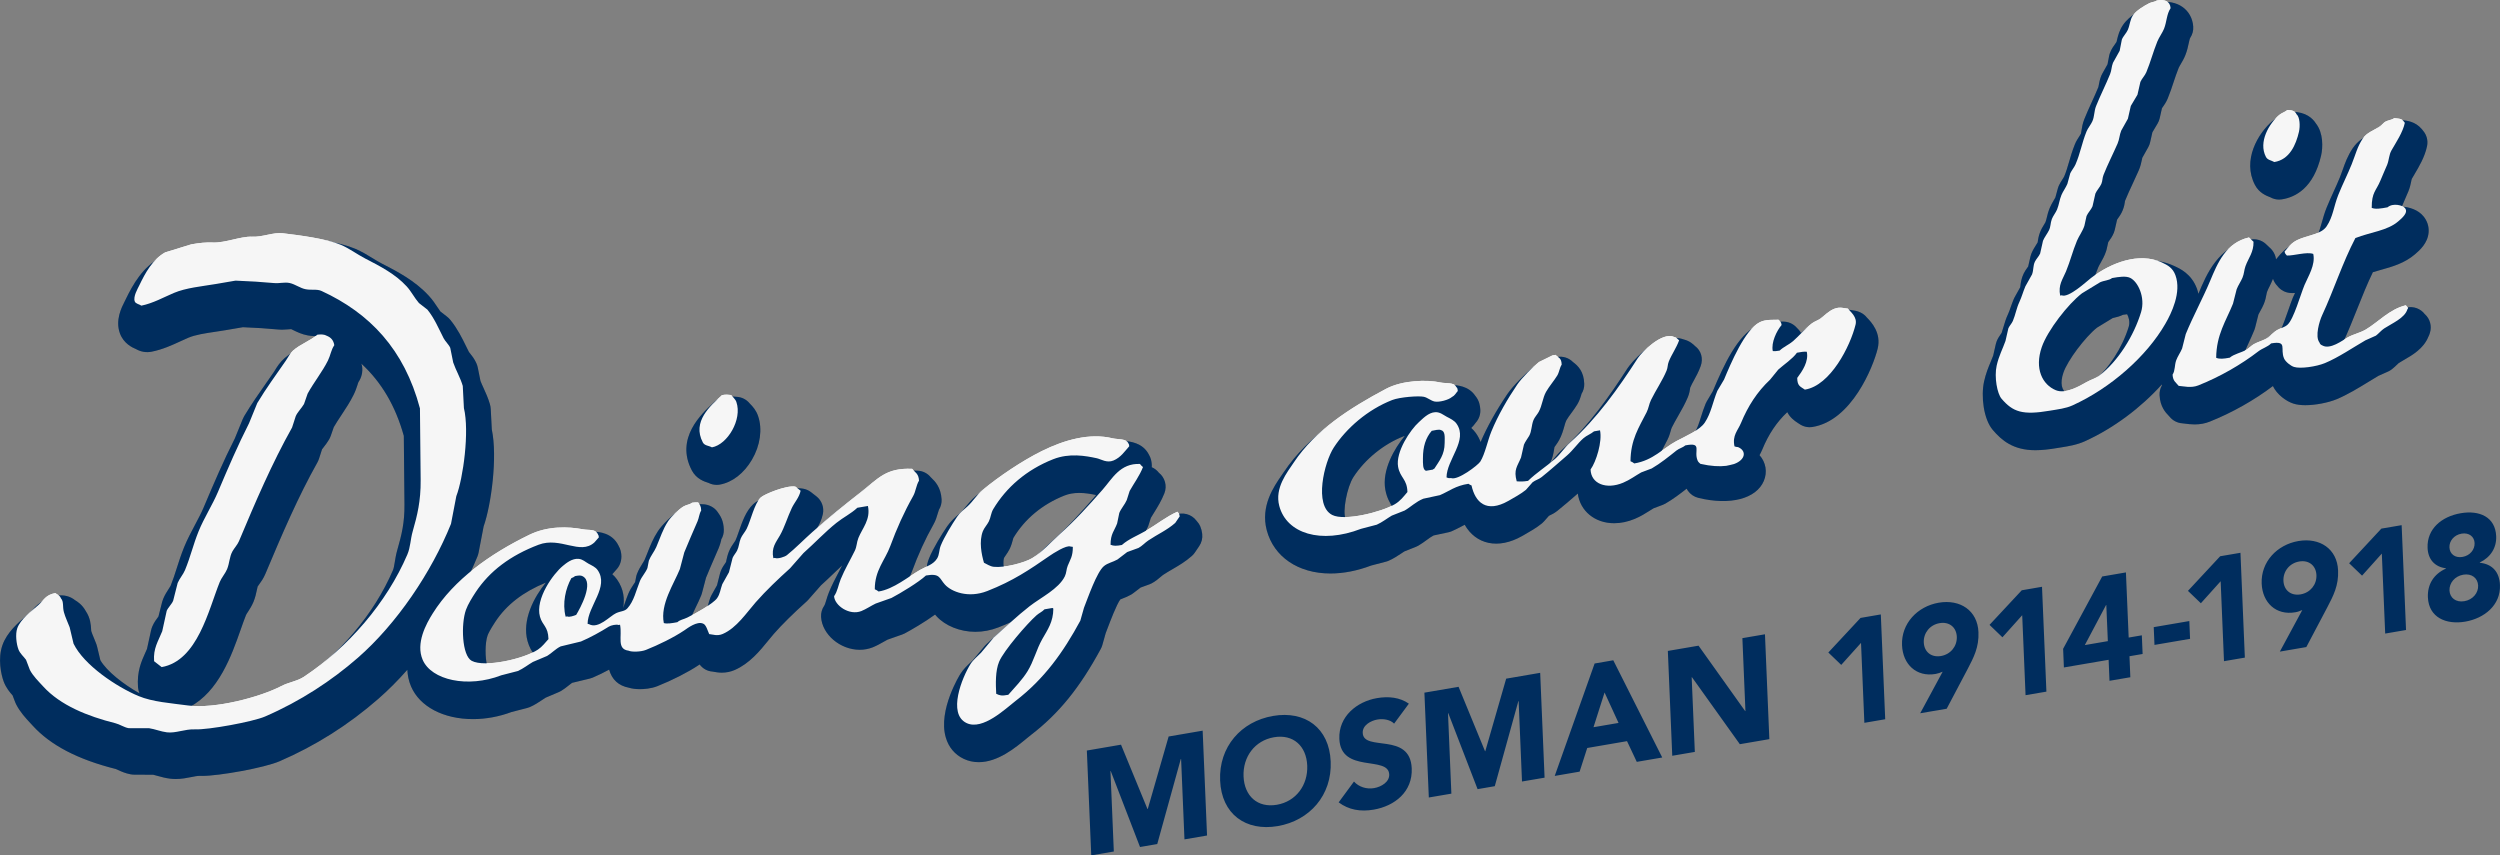
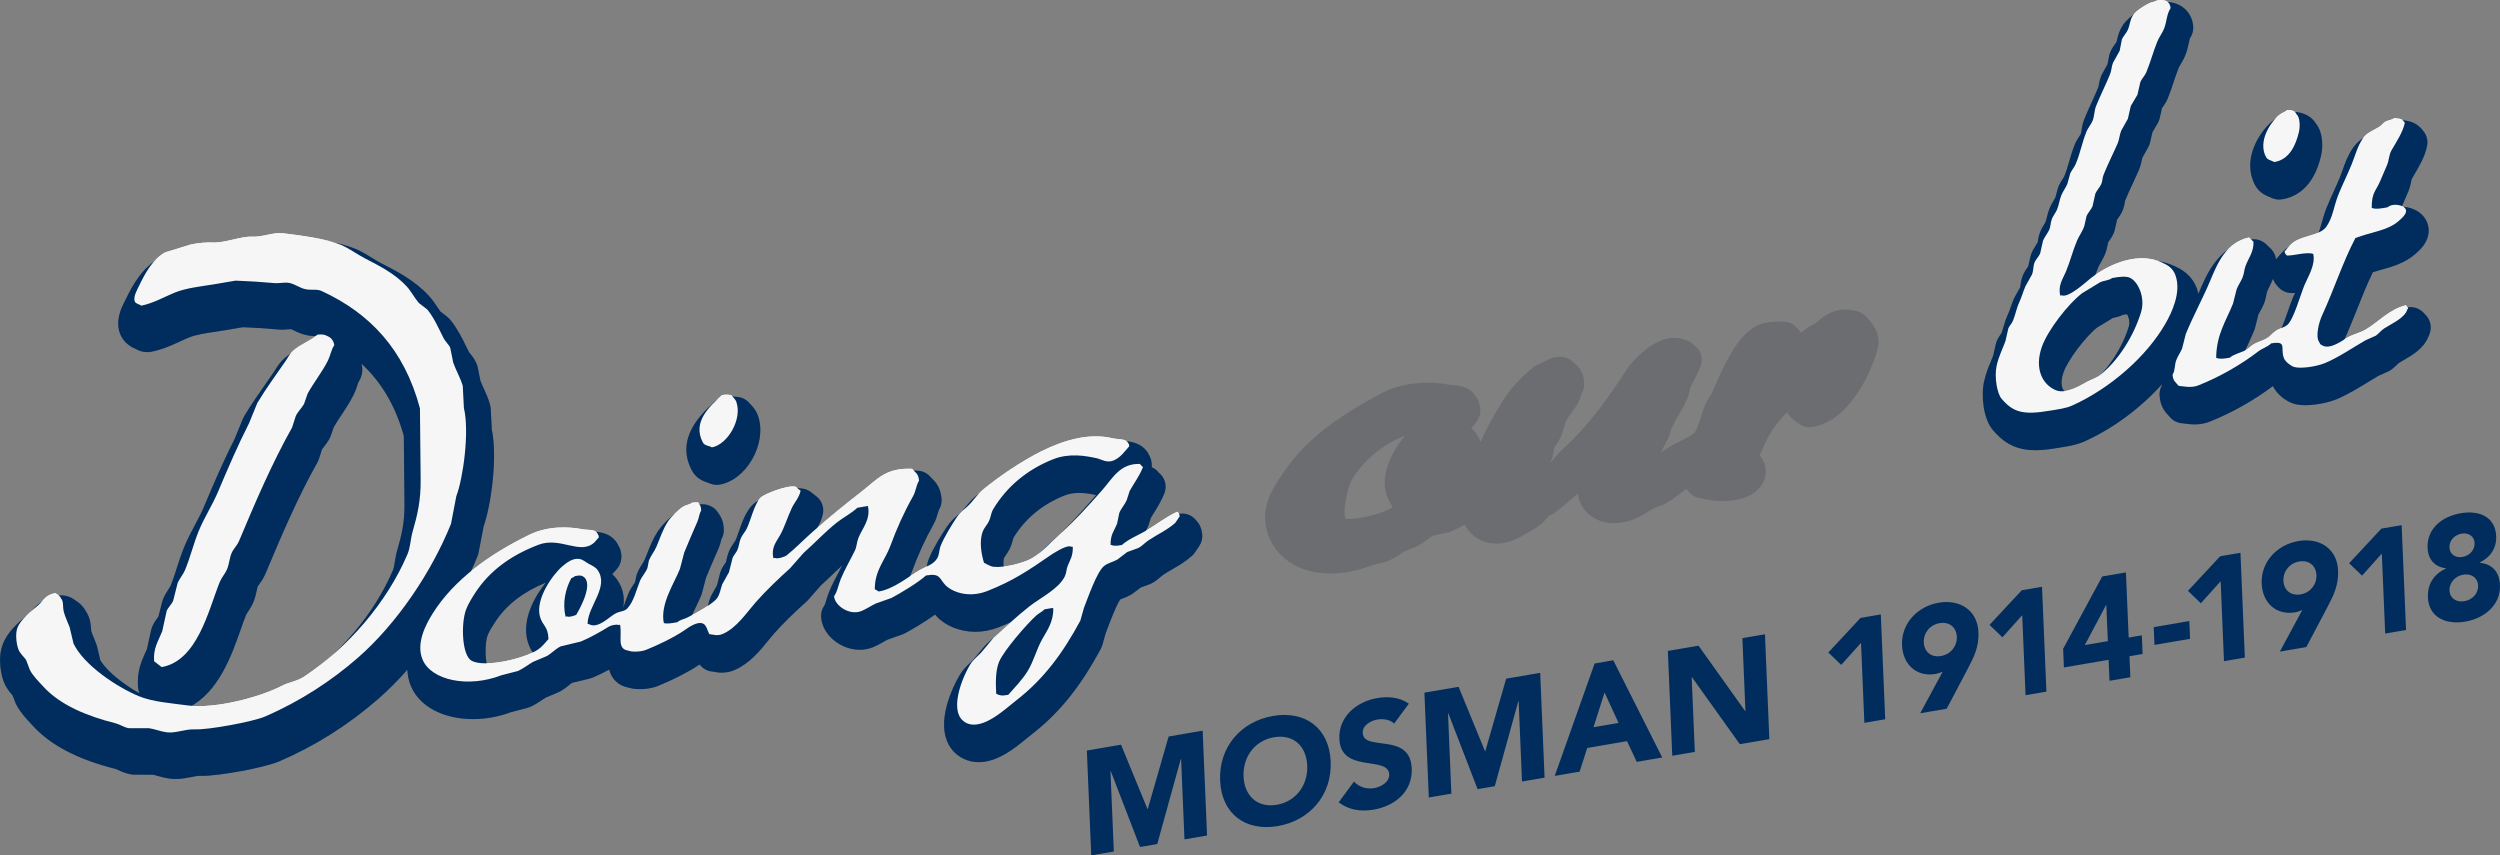
<svg xmlns="http://www.w3.org/2000/svg" xml:space="preserve" width="87.888mm" height="30.071mm" version="1.1" style="shape-rendering:geometricPrecision; text-rendering:geometricPrecision; image-rendering:optimizeQuality; fill-rule:evenodd; clip-rule:evenodd" viewBox="0 0 4693.46 1605.85">
  <rect x="0" y="0" width="4693.46" height="1605.85" fill="#808080" stroke="none" />
  <defs>
    <style type="text/css"> .fil0 {fill:#6C6D70;fill-rule:nonzero} .fil2 {fill:#F3F4F4;fill-rule:nonzero} .fil1 {fill:#002D5E;fill-rule:nonzero} .fil3 {fill:#002D5E;fill-rule:nonzero} .fil4 {fill:#F6F6F6;fill-rule:nonzero} </style>
  </defs>
  <g id="Layer_x0020_1">
    <path class="fil0" d="M4262.67 370.56c4.96,2.71 10.48,4.11 16.05,4.11 1.71,0 3.41,-0.15 5.11,-0.4 25.9,-4.01 59.72,-21.54 73.78,-82.28 3.39,-14.8 4.5,-42.25 -9.78,-60.21 -6.01,-9.55 -18.67,-21.62 -44.22,-21.85 -8.33,0 -14.66,1.89 -20.8,7.07 -0.75,0.45 -1.56,0.81 -2.36,1.22 -3.62,1.84 -9.12,4.64 -14.43,9.16 -26.47,22.66 -57.01,73.26 -32.59,119.87 7.89,15.01 21.1,20.18 29.24,23.3z" />
    <path class="fil0" d="M1330.38 906.67c4.71,2.39 9.88,3.59 15.14,3.59 1.95,0 3.92,-0.15 5.88,-0.51 23.34,-4.16 45.31,-21.16 60.25,-46.66 15.75,-26.82 20.02,-57.59 11.53,-82.16 -3.74,-11.08 -10.43,-18.03 -14.45,-22.19l-1.38 -1.46c-5.76,-7.03 -14.16,-11.46 -23.22,-12.2l-2.11 -0.17c-7.4,-0.77 -14.93,-0.77 -23.76,0.89 -6.19,1.13 -11.94,4.04 -16.56,8.31l-2.75 2.54c-21.53,19.78 -71.95,66.11 -40.12,126.52 8.51,16.09 23.3,20.92 31.56,23.5z" />
    <path class="fil0" d="M4304.57 558.88c-2.38,5.65 -5.29,14.06 -8.53,23.36 -3.6,10.38 -10.7,30.93 -15.28,39.07 -0.28,0.12 -0.62,0.23 -0.91,0.34 -4.11,1.66 -8.36,3.45 -12.85,6.02 -6.72,3.9 -12.05,8.69 -16.29,12.55 -1.42,1.24 -2.75,2.51 -3.77,3.32 -0.94,0.66 -4.31,1.94 -6.76,2.86 -4.71,1.81 -10.55,4.06 -16.84,7.69 -2.96,1.73 -6.2,4.09 -9.44,6.71 2.33,-5.45 4.84,-10.97 7.59,-16.83 3.64,-7.91 7.37,-15.9 10.76,-24.39 0.58,-1.44 1.09,-2.91 1.43,-4.37l6.25 -24.78c0.87,-1.97 2.13,-3.97 3.22,-5.99 2.68,-4.75 5.22,-9.53 7.07,-14.09 2.81,-7.02 3.94,-13.02 4.73,-17.4 0.36,-1.62 0.54,-3.27 1.19,-5.07 1.24,-3.5 2.88,-6.71 4.52,-9.91 2.05,-4.22 4.43,-9.01 6.61,-14.56 1.94,5.36 4.65,9.68 8.18,13.32 6.05,8.06 15.39,12.94 25.43,13.36 0.45,0.04 2.3,0.07 2.75,0.07 1.64,0 3.35,-0.07 5.01,-0.15 -1.47,3.09 -2.85,6.07 -4.07,8.87zm-308.08 54.33c-12,39.72 -38.73,80.79 -66.61,102.26 -0.87,0.66 -3.75,1.89 -6.27,2.98 -4.46,1.92 -9.06,3.94 -14.94,7.29 -5.94,3.35 -21.72,12.33 -27.3,12.81 -11.28,-4.71 -14.19,-19.69 -7.52,-39.07 7.91,-22.89 40.41,-66.28 63,-84.34l29.63 -18.08c0.95,-0.26 1.87,-0.43 2.81,-0.65 4.41,-1 10.27,-2.43 16.49,-5.45 2.54,-0.41 5.29,-0.81 7.63,-1 2.8,4.8 5.78,14.43 3.09,23.25zm555.88 -23.28c-7.95,-10.63 -21.67,-15.59 -34.55,-12.43 -27.24,6.52 -47.95,22.4 -64.58,35.13 -6.95,5.33 -13.51,10.34 -19.47,13.9 -3.09,1.85 -7.39,3.43 -12.41,5.28 -6.6,2.43 -14.06,5.18 -21.84,9.63 9.53,-20.63 17.92,-41.71 26.07,-62.09 9.53,-23.85 18.59,-46.59 29.18,-68.33 4.82,-1.51 9.85,-2.92 15.09,-4.39 20.87,-5.8 44.53,-12.4 64.22,-29.42 8.33,-7.18 23.89,-20.61 25.36,-41.22 0.81,-10.86 -2.64,-21.44 -9.72,-29.92 -10.08,-12.4 -26.94,-17.43 -40.56,-18.15 2.24,-5.4 4.37,-10.32 6.4,-15.07 2.11,-4.67 4.07,-9.21 5.99,-13.92 2.77,-6.84 4.05,-12.94 5.07,-17.85 0.45,-1.93 0.62,-3.86 1.26,-5.32l4.75 -8.11c8.82,-14.9 19.86,-33.47 23.91,-53.54 2.09,-10.27 -0.74,-20.77 -7.42,-28.58 -0.9,-1.23 -1.81,-2.36 -2.73,-3.39 -12,-14.06 -27.79,-15.64 -35.4,-16.38l-2.83 -0.34c-7.65,-0.98 -15.4,0.72 -21.87,4.67l-0.96 0.34c-3.81,1.11 -9.57,2.79 -15.41,6.29 -5.08,3.02 -8.78,6.59 -11.53,9.23l0.07 0.27c-3,1.97 -6.03,3.6 -8.94,5.14 -9.61,5.28 -22.82,12.42 -32.8,27.32 -9.5,14.31 -14.11,27.34 -18.54,39.92 -1.62,4.48 -3.27,9.23 -5.33,14.37 -3.43,8.48 -7.71,17.86 -11.96,27.28 -4.67,10.31 -9.31,20.59 -13.06,29.87 -3.94,9.82 -6.48,18.94 -8.72,26.97 -3.03,10.76 -5.41,19.21 -8.78,24.66 -2.38,1.81 -11.08,4.41 -16.84,6.14 -8.08,2.44 -17.25,5.14 -26.19,9.5 -16.26,7.79 -24.98,18.29 -31.95,26.67l-2.39 2.83c-1.05,-8.61 -5.76,-16.88 -12.39,-22.44 -0.83,-0.66 -1.54,-1.47 -2.32,-2.24 -1.66,-1.62 -3.32,-3.24 -4.96,-4.67 -8.08,-7.14 -19.14,-9.95 -29.75,-7.51 -59.74,13.93 -80.54,63.81 -96.17,101.26 -0.06,0.07 -0.08,0.19 -0.13,0.27 -0.79,-3.25 -1.58,-6.45 -2.73,-9.54 -10.29,-27.92 -31.74,-37.68 -43.23,-42.9 -15.67,-7.17 -32.89,-10.85 -51.11,-10.85 -39.03,0 -73.7,16.19 -97.51,31.2 1.92,-5.71 4.02,-11.55 6.56,-17.71 1.11,-2.56 2.68,-5.18 4.18,-7.87 3.47,-6.14 7.76,-13.75 10.7,-22.81 0.34,-1.05 0.64,-2.13 0.87,-3.18l2.96 -13.27c0.3,-0.51 0.72,-1.01 1.07,-1.54 3.02,-4.18 6.78,-9.46 9.52,-16.22 0.68,-1.7 1.26,-3.43 1.64,-5.22l4.35 -19.14c0.32,-0.54 0.77,-1.09 1.13,-1.66 2.98,-4.14 6.71,-9.35 9.31,-15.87 2.85,-6.8 3.73,-12.55 4.28,-16.33l0.04 -1.09c4.17,-10.53 9.59,-22.04 14.82,-33.31 3.94,-8.42 7.8,-16.7 11.17,-24.51 3.18,-7.32 4.54,-13.86 5.56,-18.62 0.3,-1.59 0.57,-3.2 1.07,-4.86l11.25 -20.08c1.56,-2.8 2.71,-5.86 3.41,-8.99l4.27 -18.8 9.9 -16.73c1.71,-2.92 3.01,-6.09 3.76,-9.42l4.35 -19.26c0.43,-0.54 0.83,-1.11 1.24,-1.66 2.96,-4.2 6.6,-9.35 9.4,-16.07 4.6,-11.19 7.99,-21.35 11.32,-31.53 2.85,-8.5 5.63,-17.01 9.35,-26.2 1,-2.39 2.58,-4.86 4.05,-7.38 2.9,-4.98 6.18,-10.58 8.57,-16.72 3.26,-8.14 4.88,-15.75 6.18,-21.86 0.89,-4.09 2,-9.21 2.96,-10.61 4.07,-6.14 6.08,-13.46 5.59,-20.85 -2.11,-31.76 -30.03,-51.92 -65.24,-45.32 -3.43,0.65 -6.78,1.86 -9.85,3.48 -3.03,0.77 -7.54,1.92 -12.76,4.41 -7.27,3.55 -32.06,16.49 -44.1,34.38 -6.63,9.82 -8.99,19.27 -10.74,26.23 -0.49,2.16 -0.96,4.5 -1.3,5.48 -0.64,1.07 -1.45,2.1 -2.24,3.24 -3.13,4.27 -7.39,10.15 -10.16,17.59 -0.66,1.75 -1.19,3.6 -1.51,5.48l-3.01 15.64 -9.89 17.69c-0.7,1.26 -1.32,2.54 -1.89,3.87 -2.77,6.99 -3.85,12.96 -4.61,17.29 -0.21,1.33 -0.57,3.39 -0.81,3.94 -3.52,8.76 -7.97,18.48 -12.39,28.14 -5.01,11.08 -10.02,22.12 -13.98,32.06 -3.35,8.35 -4.46,15.88 -5.31,21.41 -0.41,2.39 -0.85,5.35 -1.04,5.86 -0.72,1.46 -1.81,2.94 -2.77,4.52 -2.85,4.31 -6.31,9.72 -8.74,15.83 -4.84,11.96 -8.03,23.03 -10.85,32.82 -2.83,9.72 -5.5,18.95 -9.35,27.82 -0.66,1.28 -1.62,2.64 -2.5,4.01 -2.66,4.03 -5.22,8.23 -6.99,11.99 -0.87,1.8 -1.56,3.72 -2.11,5.7l-4.71 17.19c-0.81,1.62 -1.89,3.27 -2.9,5.01 -2.85,4.85 -5.6,9.74 -7.59,14.45 -2.92,7.03 -4.45,13.27 -5.61,18.26 -0.72,2.86 -1.36,5.78 -2.56,8.76 -0.62,1.32 -1.53,2.69 -2.39,4.05 -2.5,4.09 -5.6,9.12 -7.88,15.22 -2.49,6.71 -3.41,12.46 -4.01,16.28 -0.15,0.93 -0.21,1.79 -0.15,1.91 -0.77,1.54 -1.92,3.27 -3.09,5.05 -3,4.78 -6.45,10.23 -8.95,16.56 -0.72,1.74 -1.28,3.49 -1.66,5.29 -1.38,6.25 -2.85,12.47 -4.26,18.77 -0.25,0.34 -0.53,0.7 -0.83,1.07 -3,4.09 -5.71,8.2 -7.48,11.85 -4.54,9.27 -5.58,17.69 -6.25,23.25 -0.1,0.85 -0.15,1.7 -0.3,2.55l-10.61 19.04c-0.64,1.11 -1.21,2.3 -1.68,3.5 -2.17,5.13 -3.92,10.19 -5.71,15.13 -1.51,4.37 -2.92,8.61 -4.73,12.47 -4.14,8.76 -6.5,16.78 -8.56,23.85 -1.24,4.37 -2.53,8.78 -3.67,11.83 -0.49,0.77 -1.04,1.54 -1.58,2.32 -2.24,3.16 -5.31,7.56 -7.56,12.97 -0.75,1.73 -1.3,3.52 -1.71,5.36l-5.01 22.04c-1.47,3.98 -3.05,7.73 -4.62,11.51 -4.26,10.11 -9.04,21.61 -12.45,36.86 -6.16,27.68 -1.04,70.95 16.37,91.19 16.86,19.72 38.28,37.98 79.86,37.98 11.76,0 25.15,-1.36 42.09,-4.27l7.01 -1.13c13.47,-2.17 28.78,-4.6 43.58,-11.27 54.14,-24.54 105.5,-63.07 144.97,-106.97 -0.1,0.81 -0.15,1.62 -0.28,2.39 -3.07,5.48 -4.52,11.77 -4.18,18.1 1.16,21.81 11.53,32.61 17.12,38.38 0.53,0.56 1.12,1.07 1.62,1.77 5.86,7.29 14.5,11.84 23.81,12.51 1.39,0.11 2.96,0.34 4.67,0.54 5.6,0.75 11.92,1.53 18.54,1.53 10.36,0 19.63,-1.7 28.49,-5.24 41.54,-16.56 83.5,-40.22 118.54,-66.79 7.61,15.94 24.83,28.56 38.43,32.93 6.37,2.03 13.69,3.01 22.43,3.01 18.59,0 42.67,-4.56 58.61,-11.13 20.42,-8.44 41.75,-21.49 60.51,-33.01 6.3,-3.86 12.34,-7.59 17.99,-10.89l18.22 -8.13c2.11,-0.93 4.07,-2.1 5.95,-3.43 3.48,-2.57 6.99,-5.77 10.45,-9.08 1.27,-1.23 2.47,-2.54 3.67,-3.47 2.73,-1.75 5.9,-3.56 9.23,-5.48 15.98,-9.16 37.36,-21.48 46.29,-43.72 1.24,-2.24 2.15,-4.63 2.94,-7.32 4.05,-12.63 0.34,-26.34 -9.4,-35.14z" />
    <path class="fil0" d="M1975.09 1015.86c-5.08,4.54 -10.19,9.5 -15.37,14.55 -10.34,10.08 -20.1,19.57 -30.14,25.56 -6.92,4.17 -29.42,10.79 -44.87,11.77 -1.98,-12.86 -0.21,-19.12 0.3,-20.51 0.75,-1.42 1.83,-2.78 2.81,-4.2 3,-4.28 5.78,-8.54 7.74,-12.55 3.11,-6.45 4.65,-12.32 5.8,-16.55 0.36,-1.44 0.64,-2.83 1.07,-3.9 21.43,-35.79 54.62,-63.36 96.01,-79.76 8.29,-3.28 17.33,-4.86 27.64,-4.86 11.23,0 22.16,1.87 31.76,3.94 -1.41,1.74 -2.83,3.41 -4.28,5.07 -24.49,27.9 -48.92,55.12 -78.46,81.46zm-984.64 187.89c3.12,11.23 7.91,18.73 11.27,23.77 -0.47,0.4 -0.93,0.74 -1.35,1.04 -13.56,9.08 -52.99,20.19 -79.73,20.19 -2.59,0 -4.67,-0.11 -6.25,-0.27 -3.69,-12.85 -4.06,-41.39 0.97,-55.44 1.22,-3.5 4.76,-10.81 14.48,-25.7 21.04,-31.93 52.13,-56.02 94.89,-73.55 -21.98,26.98 -45.27,70.33 -34.29,109.95zm-244.36 -172.02c-2.62,9.03 -3.94,17.26 -5.01,23.86 -1.04,6.37 -1.87,11.39 -3.38,14.94 -35.25,82.19 -100.54,159.25 -179.09,211.35 -2.24,1.47 -7.6,3.21 -12.8,4.88 -7.23,2.36 -16.25,5.31 -25.47,10.12 -30.01,15.66 -93.21,33.08 -135.93,33.08 -5.42,0 -10.28,-0.28 -14.47,-0.85 -4.73,-0.61 -9.49,-1.2 -14.26,-1.78 55,-28.75 79.2,-97.08 96.02,-144.96 3.61,-10.26 6.96,-19.89 10.23,-27.95 0.92,-1.93 2.29,-3.79 3.56,-5.75 3.22,-4.96 7.21,-11.16 10.37,-18.73 3.45,-8.49 5.06,-16.03 6.33,-22.16 0.56,-2.53 1.3,-6.03 1.51,-6.65 0.73,-1.23 1.67,-2.42 2.62,-3.71 3.49,-4.83 8.23,-11.42 11.66,-19.52 32.2,-76.68 61.78,-145.36 97.63,-209.25 1.32,-2.36 2.41,-4.82 3.26,-7.41l5.74 -17.8c1.01,-1.43 2.21,-2.86 3.33,-4.3 3.71,-4.78 7.23,-9.56 9.86,-14.08 1.32,-2.32 2.43,-4.75 3.29,-7.29l5.58 -16.02c3.97,-6.92 8.88,-14.32 14,-22.07 8.12,-12.29 16.49,-24.95 23.19,-38.5 3.5,-7.07 5.63,-13.56 7.17,-18.34 0.64,-1.96 1.07,-3.94 1.89,-5.52 5.99,-8.76 8.43,-19.42 6.79,-29.88 -0.27,-1.7 -0.97,-3.13 -1.35,-4.78 38.02,35.02 64.07,79.44 79.73,135.58l1.24 128.75c0.33,34.4 -5.28,56.86 -13.25,84.74zm1500.15 -54.16c-9.36,-12.51 -26.09,-16.88 -40.35,-10.63 -15.82,6.99 -30.22,16.6 -42.91,25.06 -4.96,3.32 -9.84,6.57 -14.66,9.57 2.36,-3.73 4.81,-7.91 6.8,-12.66 0.37,-0.88 0.69,-1.77 1,-2.69l4.46 -13.94c1.96,-3.35 4.03,-6.67 6.1,-9.96 6.55,-10.57 13.98,-22.54 19.39,-36.44 5.33,-13.71 1.04,-29.26 -10.4,-38.38 -3.56,-4.59 -8.19,-8.14 -13.43,-10.38 0.19,-2.36 0.17,-4.75 -0.1,-7.07 -0.4,-3.46 -1.15,-10 -5.58,-17.26 -11.58,-21.82 -35.34,-24.02 -45.78,-24.98 -1.81,-0.15 -3.62,-0.22 -5.26,-0.58 -45.31,-10.96 -98.32,-1.96 -155.71,26.57 -37,18.37 -83.21,48.71 -117.71,77.33 -8.05,6.68 -14.17,14.13 -19.59,20.73 -3.47,4.23 -6.74,8.26 -9.57,10.78l-3.62 3.2c-6.65,5.86 -14.92,13.12 -21.23,22.45 -8.95,13.17 -26.23,40.74 -34.07,60.38 -2.83,7.03 -3.88,13.25 -4.65,17.8 -0.07,0.47 -0.15,0.92 -0.22,1.39 -1.77,1.04 -4.88,2.58 -7.29,3.71 -4.03,1.92 -8.23,3.97 -12.55,6.41 -4.01,2.31 -8.23,4.93 -12.6,7.76 1.74,-3.71 3.41,-7.65 4.95,-11.78 12.37,-33.52 25.33,-61.88 40.7,-89.15 4.41,-7.72 6.54,-15.2 8.25,-21.15 0.69,-2.44 1.66,-5.75 2.15,-6.69 3.6,-5.82 5.35,-12.58 4.99,-19.44 -1.24,-23.18 -13.06,-34.48 -18.73,-39.93 -0.52,-0.47 -1.11,-0.96 -1.58,-1.54 -6.03,-7.46 -14.98,-12 -24.59,-12.43 -54.7,-2.47 -79.73,18.87 -104.51,39.52 -4.25,3.48 -8.68,7.19 -13.57,11.04 -22.81,17.84 -46.84,36.92 -70.76,57.25 4.13,-6.86 8.55,-15.5 10.84,-26.36 2.63,-12.55 -2.13,-25.53 -12.28,-33.37l-10.08 -7.84c-4.27,-3.27 -9.29,-5.48 -14.6,-6.44 -3.03,-0.51 -6.45,-0.85 -10.12,-0.85 -26.01,0 -70.74,17.6 -83.89,30.19 -13.53,13 -20.26,32.35 -26.77,51.04 -2.28,6.56 -4.64,13.36 -6.39,16.94 -0.68,1.24 -1.65,2.5 -2.57,3.82 -3.05,4.37 -6.85,9.86 -9.65,16.75 -2.54,6.29 -3.78,11.91 -4.68,16 -0.34,1.5 -0.54,3.04 -0.7,3.73l-1.6 2.36c-2.48,3.52 -5.85,8.38 -8.25,14.41 -0.58,1.39 -1.04,2.85 -1.42,4.27l-5.73 22.66 -10.4 18.58c-0.86,1.54 -1.6,3.16 -2.22,4.82 -1.77,4.86 -2.94,9.08 -3.99,13.02 -0.75,2.81 -1.13,4.09 -1.44,4.86 -4.68,4.2 -18,12.55 -31.12,19.72 2.76,-6.25 5.79,-12.51 8.72,-18.54 4.06,-8.37 7.86,-16.28 10.77,-23.48 0.51,-1.26 0.92,-2.54 1.28,-3.86l7.73 -29.26c4.93,-12.2 11.09,-26.4 16.9,-39.75l6.96 -16.11c1.98,-4.59 3.25,-9.19 4.41,-13.78 0.3,-1.16 0.46,-2.19 0.18,-1.97 3.44,-5.59 5.17,-12.07 4.99,-18.61 -0.46,-16.6 -5.9,-25.32 -11.78,-33.42 -6.05,-8.68 -16.79,-14.01 -27.35,-14.34l-4.16 -0.07c-3.63,0 -7.42,0.17 -12.85,1.09 -4.49,0.73 -8.74,2.39 -12.55,4.82 -0.06,0.03 -0.14,0.03 -0.25,0.07 -3.34,1.04 -8.38,2.62 -13.95,5.82 -14.56,8.42 -32.77,26.71 -40.72,38.65 -9.15,13.93 -14.41,27.25 -19.48,40.15 -1.72,4.42 -3.5,8.91 -5.48,13.54 -1.01,2.32 -2.61,4.64 -4.12,7.11 -3.32,5.29 -7.42,11.92 -10.37,19.65 -0.71,1.84 -1.26,3.75 -1.63,5.74l-1.83 9.63c-0.88,1.45 -1.91,2.85 -2.87,4.28 -3.16,4.75 -7.11,10.66 -9.98,17.65 -2.27,5.56 -4.25,11.27 -6.22,16.94 -1.17,3.39 -2.3,6.69 -3.47,9.77 2.98,-16.8 1.39,-35.28 -11.42,-53.6 -2.75,-3.9 -5.82,-7.14 -8.96,-9.87 0.15,-0.15 0.28,-0.32 0.43,-0.47l8.56 -9.72c6.14,-7.03 8.94,-17.37 7.97,-26.64 -0.35,-3.39 -1.04,-9.7 -5.22,-16.8 -11.9,-24.27 -36.42,-25.7 -45.94,-26.25 -1.82,-0.11 -3.78,-0.14 -5.74,-0.51 -43.87,-8.18 -86.6,-3.76 -121.35,13.14 -40.05,19.46 -74.94,40.95 -105.08,64.13 4.58,-10.05 9.15,-20.08 13.22,-30.16 1,-2.5 1.77,-5.09 2.26,-7.72l9.37 -48.71c14.32,-40.77 26.27,-130.05 15.35,-182.1l-1.98 -38.17c-0.16,-3.2 -0.71,-6.37 -1.62,-9.46 -3.34,-11.43 -7.95,-21.52 -12.02,-30.42 -2,-4.42 -4.03,-8.73 -5.67,-13.06l-4.95 -24.62c-0.58,-2.91 -1.49,-5.75 -2.68,-8.46 -3.58,-8.18 -8.51,-14.32 -12.13,-18.84 -0.62,-0.77 -1.29,-1.55 -1.85,-2.32l-5.03 -10.11c-7.96,-16.31 -16.22,-33.12 -29.43,-49.6 -2.03,-2.58 -4.36,-4.86 -6.97,-6.88l-12.23 -9.53c-2.05,-2.7 -3.83,-5.48 -5.64,-8.25 -4.31,-6.48 -9.21,-13.83 -15.96,-21.12 -26.35,-28.77 -59.83,-45.95 -89.25,-61.08 -5.26,-2.73 -10.5,-5.95 -15.81,-9.23 -9.7,-5.97 -20.68,-12.69 -33.03,-17.95 -30.24,-12.74 -77.75,-19.61 -120.23,-24.7 -15.05,-1.77 -30.07,1.07 -42.24,3.6 -6.66,1.41 -13.45,2.96 -18.59,2.73 -15.53,-0.81 -31.35,2.78 -46.24,6.21 -9.79,2.29 -19.91,4.6 -27.22,4.6l-0.09 0c-14.49,-0.7 -31.28,0.7 -49.85,4.17 -1.56,0.28 -3.13,0.65 -4.65,1.13l-49.02 15.09c-2.78,0.84 -5.46,2.03 -8.03,3.47 -32.91,18.39 -51.03,49.49 -65.67,80.18l-0.96 1.91c-5.92,11.53 -18.23,35.4 -9.12,60.38 6.99,19.06 23.11,26.56 30.5,29.64 8.7,4.99 18.97,6.72 28.94,4.76 20.78,-4.14 38.73,-12.43 54.58,-19.75 4.93,-2.27 9.78,-4.54 14.62,-6.55 13.09,-5.53 31.22,-8.26 50.4,-11.12 6.45,-1 12.91,-1.94 19.29,-3.01l32.57 -5.56c23.59,0.93 45.56,2.32 65.45,4.24 7.42,0.7 14.43,0.25 21.16,-0.34 1.35,-0.11 2.65,-0.26 4.01,-0.3 1.61,0.64 3.15,1.53 4.74,2.3 6.44,3.13 15.25,7.42 26.22,9.46 8.37,1.54 14.64,1.32 20.71,1.54 0.75,0 1.56,0.05 2.19,0 1.05,0.48 1.98,1.09 3.03,1.6 -0.72,0.07 -1.37,0.04 -2.13,0.15 -7.78,1.04 -15.11,4.28 -21.13,9.34 -4.07,3.43 -9.73,6.6 -16.26,10.27 -9.19,5.16 -19.56,10.96 -29.62,19.72 -9.02,7.84 -14.41,16.59 -18.32,23.01 -0.87,1.35 -1.69,2.75 -2.53,3.97 -4.35,6.33 -8.81,12.73 -13.33,19.16 -14.13,20.18 -28.73,41.03 -41.71,62.74 -1.09,1.81 -2.01,3.7 -2.8,5.63l-14.81 36.24c-21.12,41.69 -39.19,83.7 -58.91,130.4 -3.99,9.46 -9.71,20.23 -15.73,31.61 -7.24,13.64 -14.72,27.73 -20.6,42.16 -5.8,14.25 -9.85,26.98 -13.76,39.22 -3.65,11.47 -7.1,22.3 -11.58,33.35 -0.93,1.83 -2.24,3.67 -3.47,5.55 -3.34,5.15 -7.48,11.55 -10.59,19.16 -0.73,1.77 -1.33,3.58 -1.83,5.45l-6.99 27.56c-0.22,0.3 -0.42,0.55 -0.61,0.81 -3.24,4.32 -7.68,10.19 -10.93,17.85 -0.99,2.39 -1.78,4.86 -2.33,7.37l-7.65 34.87c-1.07,2.55 -2.19,4.94 -3.26,7.33 -7.05,15.6 -15.84,35.01 -13.58,64.51 0.29,3.94 1.34,7.72 2.72,11.34 -30.38,-17.05 -61.44,-41.49 -73.44,-62.16l-6.09 -25.54c-0.37,-1.59 -0.84,-3.17 -1.41,-4.71 -1.28,-3.49 -2.86,-7.27 -4.52,-11.25 -2.07,-5.01 -4.24,-10.16 -5.09,-13.23 -0.21,-1.2 -0.21,-2.42 -0.26,-3.51 -0.36,-7.07 -1.07,-20.73 -9.89,-33.78 -6.81,-12.43 -16.13,-18.18 -19.91,-20.38 -9.53,-7.76 -21.99,-10.85 -34.02,-8.57 -27.53,5.29 -40.05,19.54 -47.53,28.03 -1.09,1.23 -2.17,2.58 -3.5,3.75l-6.23 5.36c-15.59,13.27 -36.91,31.39 -45.39,55.75 -8.88,25.21 -2.65,54.76 2.45,68.41 4.58,12.07 11.79,20.3 16.68,25.83l4.82 12.7c0.5,1.3 1.07,2.58 1.71,3.82 7.38,14.63 18.22,26.25 26.92,35.59l4.28 4.64c33.39,36.76 84.54,63.43 155.81,81.35 1.48,0.53 2.95,1.27 4.48,1.95 5.75,2.66 13.64,6.22 23.36,8.03 2.43,0.43 4.91,0.66 7.41,0.7l35.11 0.11c2.73,0.58 5.5,1.44 8.31,2.21 6.93,1.94 14.81,4.16 23.56,5.19 3.51,0.45 7.03,0.64 10.58,0.64 10.98,0 20.66,-1.97 29.22,-3.66 5.74,-1.17 11.16,-2.28 15.93,-2.28 0.06,0 0.12,0 0.15,0.03 1.4,0.08 2.95,0.08 4.59,0.08 31.35,0 116.11,-15.05 145.05,-27.56 67.18,-28.96 129.54,-68.37 185.34,-117.16 18.66,-16.26 36.89,-34.63 54.44,-54.49 0.47,10.3 2.53,20.89 7.05,31.42 16.2,37.72 60.75,61.16 116.24,61.16 24.14,0 49.08,-4.6 72.31,-13.32l29.33 -7.56c1.69,-0.43 3.36,-0.98 4.96,-1.67 9.13,-3.97 16.66,-9.03 23.28,-13.44 2.26,-1.5 4.45,-3 6.63,-4.31l24.77 -10.51c1.4,-0.6 2.73,-1.27 4.04,-2.04 4.81,-2.86 9.57,-6.56 14.38,-10.38 2.01,-1.62 4.4,-3.52 6.26,-4.83l33.6 -8.12c1.77,-0.45 3.52,-1 5.2,-1.74 10.19,-4.28 20.88,-9.6 30.8,-14.97 5.33,18.96 17.81,30.31 37.3,34.01 5.78,1.77 12.57,2.63 20.47,2.63 7.01,0 20.58,-0.74 32.76,-5.57 28.6,-11.39 57.82,-26.29 78.25,-39.98l1.17 -0.81c5.68,7.74 14.29,12.7 24.15,13.36l2.11 0.38c3.57,0.66 8.98,1.66 15.47,1.66 8.33,0 16.39,-1.66 24.06,-4.98 27.96,-12.17 47.46,-36.13 63.11,-55.41 3.6,-4.43 7.05,-8.68 10.41,-12.51 15.84,-17.95 35.48,-37.4 61.84,-61.07 0.97,-0.89 1.92,-1.85 2.78,-2.85l23.89 -27.14c7.95,-7.14 15.79,-14.63 23.59,-22.12 5.5,-5.3 10.86,-10.42 16.2,-15.37 -2.03,3.98 -4.2,8.15 -6.4,12.35 -6.5,12.44 -13.22,25.24 -18.37,37.93 -2.15,5.27 -3.74,10.38 -5.22,15.35 -1.34,4.49 -2.51,8.38 -3.74,10.16 -4.25,6.14 -6.34,13.51 -5.93,20.97 1.87,32.9 35.77,61.76 72.59,61.76 8.58,0 16.85,-1.59 24.69,-4.71 7.25,-2.96 14.1,-6.82 20.14,-10.24 2.5,-1.45 4.93,-2.84 7.23,-4.01 9.13,-3.24 18.29,-6.48 27.47,-9.65 1.62,-0.54 3.18,-1.24 4.69,-2.01 12.3,-6.52 38.05,-21.49 57.21,-35.48 0.83,1 1.71,2.01 2.65,3.05 16.39,18.07 44.31,29.3 72.91,29.3 14.68,0 29.33,-2.81 43.57,-8.37 8.2,-3.24 15.98,-6.49 23.36,-9.85 -9.57,8.27 -18.8,16.68 -27.87,24.9 -5.91,5.42 -11.83,10.78 -17.8,16.13 -1.23,1.05 -2.38,2.24 -3.41,3.48l-22.93 27.41c-1.34,1.32 -2.73,2.62 -4.14,3.97 -5.94,5.64 -13.32,12.67 -18.97,21.65 -0.43,0.65 -42.2,67.5 -27.28,118.95 5.33,18.42 17.03,32.35 33.81,40.29 8.67,4.07 18.1,6.18 28.05,6.18 36.04,0 68.86,-27.09 90.58,-45.01 2.97,-2.46 5.59,-4.59 7.78,-6.29 52.24,-40.18 91.39,-88.45 130.87,-161.49 1.17,-2.17 2.09,-4.44 2.77,-6.8l6.39 -22.64c1.09,-2.76 2.36,-6.11 3.75,-9.82 4.23,-11.12 16.76,-44.27 23.7,-53.46 1.51,-0.77 3.15,-1.24 4.76,-1.93 4.37,-1.67 9.8,-3.82 15.66,-7.19 1.24,-0.74 2.43,-1.51 3.58,-2.4l14.17 -10.83 16.58 -6.03c1.34,-0.47 2.64,-1.07 3.9,-1.72 7.18,-3.75 12.73,-8.5 17.2,-12.33 1.42,-1.2 2.75,-2.5 4.17,-3.43 6.01,-4.03 11.95,-7.46 17.73,-10.81 11.94,-6.95 24.32,-14.13 36.55,-24.94 2.13,-1.89 4.01,-4.02 5.61,-6.38l8.15 -12.04c4.62,-6.68 6.63,-14.86 5.67,-22.95 -1.26,-10.68 -4.65,-18.29 -10.74,-24.84z" />
    <path class="fil0" d="M2600.83 919.5c2.83,15.52 9.08,25.4 13.23,31.92 0.09,0.12 0.19,0.28 0.26,0.43 -1.24,1.15 -2.45,2.05 -3.79,2.83 -13.54,7.83 -52.15,19.52 -77.71,19.52 -3.24,0 -5.4,-0.23 -6.61,-0.35 -6.05,-13.09 2.47,-59.42 14.88,-78.48 21.64,-33.27 56.69,-61.74 93.88,-76.25 0.54,-0.23 1.34,-0.47 2.32,-0.74 -19.54,23.51 -43.24,64.47 -36.46,101.11zm903.26 -324.24c-5.46,-6.73 -14.68,-11.17 -23.27,-12.25l-2.23 -0.37c-3.5,-0.63 -8.77,-1.59 -15.15,-1.59 -8.08,0 -15.99,1.54 -23.42,4.62 -12.68,5.1 -21.49,12.57 -27.94,18.07 -1.69,1.39 -3.33,2.83 -4.84,3.95 -0.96,0.6 -1.96,1 -2.9,1.5 -3.73,1.75 -8.82,4.22 -14.38,8.49 -3.05,2.32 -5.99,4.78 -8.8,7.31 -2.39,-4.11 -5.2,-7.16 -7.86,-9.67 -6.74,-7.76 -16.54,-11.88 -26.9,-11.57 -1.81,0.12 -3.71,0.08 -5.71,0.08 -10.85,0.04 -27.24,0.07 -43.24,8.18 -35.45,17.95 -60.79,72.23 -81.87,122.46l-11.34 19.14c-0.79,1.32 -1.49,2.71 -2.07,4.14 -3.54,8.44 -6.25,16.97 -8.91,25.43 -3.58,11.32 -6.67,21.12 -11.47,28.37 -3.75,4.86 -20.65,13.39 -29.75,17.95 -4.15,2.09 -8.16,4.12 -11.78,6.07 -8.38,4.48 -15.6,9.38 -22.48,14.29 1.89,-3.72 3.86,-7.54 6.03,-11.56 2.09,-3.97 4.2,-8.02 6.37,-12.22 3.41,-6.76 5.16,-12.91 6.46,-17.45 0.55,-1.98 0.98,-3.99 2.03,-6.14 3.2,-6.54 7.26,-13.61 11.34,-20.78 6.77,-11.85 13.75,-24.08 18.88,-36.47 2.69,-6.72 3.54,-12.35 4.11,-16.07l0 -0.96c2,-4.93 4.56,-9.53 7.16,-14.24 4.19,-7.65 8.9,-16.29 12.68,-26.75 5.03,-13.98 1.2,-28.92 -10.76,-37.72 -2.96,-2.94 -9.42,-9.31 -20.95,-12.25 -5.59,-2 -11.49,-3.02 -17.67,-3.02 -42.27,0 -81.83,47.65 -87.89,56.99 -32.36,50.19 -72.08,107.45 -121.51,151.75 -6.76,5.99 -12.34,12.7 -17.25,18.57 -2.32,2.79 -4.58,5.52 -6.67,7.84 4.61,-9.12 6.16,-17.8 7.27,-24.29 0.51,-2.78 1.01,-5.7 0.92,-5.7 0.64,-1.09 1.51,-2.17 2.3,-3.25 2.45,-3.4 4.78,-6.84 6.44,-9.89 5.18,-9.45 7.73,-18.61 9.8,-25.98 1.26,-4.56 2.45,-8.83 3.76,-11.15 2.62,-4.64 5.98,-9.08 9.25,-13.53 4.03,-5.48 7.95,-10.91 11.31,-16.43 3.96,-6.61 5.9,-12.75 7.31,-17.31 0.32,-1.11 0.62,-2.22 0.54,-2.36 3.58,-5.63 5.43,-12.23 5.2,-18.92 -0.62,-22.81 -11.32,-33.66 -21.2,-40.99 -7.65,-7.76 -18.65,-11.3 -29.41,-9.49l-5.65 0.96c-3.2,0.54 -6.29,1.55 -9.21,2.98l-25.3 12.43c-2.15,1.07 -4.17,2.32 -6.03,3.79 -12.51,9.91 -36.71,33.57 -47.7,49.69 -20.93,30.98 -38.17,61.99 -50.08,89.91 -2,-5.55 -4.88,-11.13 -8.8,-16.73 -2.66,-3.74 -5.63,-6.95 -8.73,-9.72 3.6,-3.44 6.22,-6.95 8.29,-9.77 6.39,-7.02 9.52,-16.36 8.65,-25.78 -0.55,-5.61 -1.45,-15.33 -9.29,-24.67 -12.51,-18.88 -34.51,-20.07 -44.4,-20.61 -1.75,-0.07 -3.54,-0.07 -5.11,-0.35 -11.21,-2.47 -24.58,-3.85 -38.77,-3.85 -18.86,0 -55.18,2.47 -86.13,18.88 -65.56,34.78 -138.86,79.68 -185.12,148.96l-4.01 5.84c-14.96,21.69 -40,57.95 -28.07,103.26 13.28,50.11 59.1,81.27 119.61,81.27 24.55,0 50.26,-5.03 76.47,-14.94l27.86 -7.29c1.75,-0.47 3.47,-1.01 5.11,-1.79 9.12,-4.01 16.98,-9.25 23.27,-13.43 2.09,-1.39 4.14,-2.81 6.18,-4.05l21.52 -8.53c1.49,-0.59 2.94,-1.28 4.31,-2.07 5.63,-3.23 10.85,-7 16.11,-10.85 4.82,-3.52 8.78,-6.42 12.86,-8.46l27.69 -5.92c2.11,-0.44 4.17,-1.11 6.14,-1.92 6.33,-2.71 12,-5.67 17.6,-8.61 2.49,-1.32 4.75,-2.5 6.92,-3.6 20.78,36.53 62.51,46.99 108.02,21.01l3.11 -1.77c10.12,-5.75 23.95,-13.62 34.07,-22 1.34,-1.14 2.58,-2.36 3.75,-3.67l9.19 -10.42c0.27,-0.11 0.57,-0.27 0.85,-0.4 3.79,-1.76 9.5,-4.46 15.2,-9.09 12.1,-9.66 24.23,-20.19 36.34,-30.73l1.79 -1.54c4.33,32.72 31.95,55.7 68.22,55.7 12.75,0 25.83,-2.74 38.81,-8.19 11.04,-4.6 20.05,-10.3 27.98,-15.32 2.45,-1.54 4.86,-3.05 7.25,-4.52l17.09 -6.4c1.74,-0.62 3.39,-1.44 5.01,-2.36 14.15,-8.12 27.96,-18.54 39.96,-28.03 0.72,1.28 1.48,2.61 2.36,3.82 4.64,6.63 11.55,11.42 19.5,13.36 60.42,14.79 108.93,1.51 123.04,-31.69 7.03,-16.57 3.94,-34.94 -8.04,-48.41 1.86,-3.43 3.63,-6.94 5.25,-10.85 11.68,-28.34 26.85,-51.08 46.38,-69.48 0.17,-0.13 0.32,-0.28 0.47,-0.44 5.03,9.72 12.62,15.76 20.05,20.43l2.41 1.54c7.16,5.11 16.01,7.22 24.71,5.86 73.49,-11.57 114.07,-112.61 122.53,-147.08 7.23,-29.66 -12.12,-49.87 -19.41,-57.48l-1.66 -1.69z" />
    <path class="fil1" d="M2040.44 1409.04l64.13 -11.01 49.7 120.84 0.53 -0.11 39.18 -136.08 63.87 -10.96 8.23 196.85 -42.37 7.26 -6.33 -150.94 -0.57 0.08 -44.2 159.63 -32.35 5.55 -54.96 -142.61 -0.53 0.05 6.3 150.98 -42.37 7.29 -8.27 -196.82zm2582.65 -363.5c14.13,-2.39 23.19,-13.81 22.68,-26.02 -0.47,-11.96 -10.4,-20.07 -24.54,-17.67 -14.13,2.47 -23.23,13.85 -22.7,25.77 0.49,12.25 10.38,20.35 24.57,17.92zm3.47 83.12c16.02,-2.73 26.45,-15.71 25.85,-29.37 -0.57,-13.86 -11.92,-23.14 -27.92,-20.38 -16.05,2.76 -26.43,15.74 -25.87,29.61 0.57,13.62 11.87,22.89 27.94,20.14zm-6.92 -165.14c35.3,-6.07 65.15,7.03 66.66,43.16 0.92,21.43 -10.38,39.6 -30.77,49.26l0.04 0.57c23.34,2.42 36.83,17.18 37.83,41.69 1.6,38.04 -29.65,62.74 -65.24,68.85 -35.61,6.1 -68.44,-7.57 -70.06,-45.67 -1.01,-24.47 11.04,-43.6 33.86,-53.97l-0.02 -0.54c-20.91,-2.58 -33.52,-16.67 -34.42,-38.1 -1.53,-36.13 26.81,-59.21 62.13,-65.24zm-148.05 75.77l-37.1 41.4 -24.24 -23.28 60.47 -65.01 38.08 -6.49 8.25 196.82 -39.13 6.72 -6.33 -150.15zm-152.43 76.56c18.2,-3.12 30.39,-18.38 29.68,-36.17 -0.76,-17.8 -14.06,-28.69 -32.29,-25.56 -18.2,3.13 -30.42,18.39 -29.65,36.17 0.72,17.8 14.02,28.69 32.27,25.56zm3.15 29.41c-4.33,1.87 -8.62,3.45 -13.26,4.22 -36.13,6.22 -61.53,-18.03 -63.02,-53.86 -1.72,-40.62 28.71,-72.96 68.89,-79.89 40.22,-6.89 72.89,14.68 74.57,55.26 1.19,28.4 -8.95,47.48 -20.33,69.33l-39.32 74.46 -49.7 8.54 42.16 -78.07zm-153.28 -54.08l-37.15 41.35 -24.25 -23.27 60.49 -64.98 38.08 -6.5 8.25 196.81 -39.17 6.69 -6.26 -150.11zm-57.42 108.14l-66.82 11.43 -1.42 -33.37 66.84 -11.45 1.39 33.38zm-157.23 -62.97l-0.02 -0.54 -0.52 0.12 -39.83 75.13 43.22 -7.4 -2.85 -67.3zm4.33 102.34l-83.98 14.38 -1.45 -35.02 73.36 -135.78 44.55 -7.65 5.16 122.31 24.7 -4.2 1.47 35.04 -24.66 4.22 1.62 39.45 -39.13 6.69 -1.64 -39.43zm-162.26 -83.68l-37.11 41.43 -24.24 -23.32 60.51 -64.94 38.03 -6.56 8.26 196.83 -39.15 6.69 -6.29 -150.14zm-152.49 76.58c18.22,-3.12 30.44,-18.37 29.73,-36.17 -0.77,-17.82 -14.09,-28.67 -32.31,-25.54 -18.22,3.13 -30.4,18.37 -29.69,36.13 0.73,17.83 14.09,28.71 32.27,25.58zm3.2 29.43c-4.34,1.85 -8.65,3.43 -13.29,4.24 -36.09,6.22 -61.53,-18.03 -63.02,-53.92 -1.71,-40.58 28.73,-72.93 68.89,-79.84 40.22,-6.88 72.89,14.66 74.59,55.23 1.2,28.4 -8.97,47.5 -20.33,69.34l-39.34 74.5 -49.7 8.5 42.18 -78.05zm-153.3 -54.09l-37.15 41.35 -24.21 -23.28 60.47 -64.94 38.05 -6.56 8.25 196.81 -39.14 6.71 -6.27 -150.09zm-362.66 15.13l57.63 -9.88 87.49 122.76 0.54 -0.11 -5.72 -136.78 42.39 -7.27 8.23 196.86 -55.39 9.49 -89.88 -125.73 -0.54 0.11 5.91 140.11 -42.39 7.25 -8.27 -196.81zm-118.8 78.03l-20.78 65.17 47.02 -8.05 -26.24 -57.12zm-18.67 -54.44l35.01 -6.05 91.93 182.52 -47.8 8.18 -18.31 -38.87 -74.72 12.85 -14.28 44.4 -46.74 8.03 74.9 -211.06zm-319.57 54.74l64.13 -11 49.68 120.88 0.54 -0.11 39.17 -136.05 63.85 -10.96 8.25 196.85 -42.39 7.21 -6.3 -150.94 -0.57 0.11 -44.23 159.61 -32.29 5.56 -54.99 -142.61 -0.54 0.07 6.33 150.98 -42.35 7.23 -8.29 -196.82zm-56.87 58.18c-7.18,-7.72 -20.91,-9.58 -31.26,-7.76 -11.94,2.01 -28.31,10.42 -27.65,25.16 1.47,35.83 89.11,-2.39 91.99,66.52 1.85,43.98 -31.82,70.69 -71.46,77.53 -24.77,4.24 -46.78,0.45 -65.71,-13.68l28.73 -39.09c9.17,10.19 23.63,14.73 37.72,12.34 13.86,-2.39 29.07,-11.74 28.46,-25.66 -1.49,-36.13 -90.88,-1.16 -93.63,-66.8 -1.74,-42 32.89,-70.03 70.68,-76.51 21.74,-3.74 42.9,-1.46 59.83,10.42l-27.71 37.53zm-220.2 152.3c36.12,-6.18 58.61,-36.94 57.1,-73.63 -1.54,-36.74 -26.3,-59.36 -62.4,-53.15 -36.15,6.21 -58.68,36.91 -57.14,73.65 1.55,36.68 26.28,59.34 62.43,53.13zm-6.99 -166.81c60.06,-10.28 105.5,22.53 108.14,85.63 2.65,63.11 -39.43,110.9 -99.47,121.21 -60.06,10.27 -105.52,-22.51 -108.12,-85.62 -2.68,-63.16 39.42,-110.94 99.46,-121.22z" />
    <path class="fil2" d="M4269.74 304.17c28.81,-4.44 40.73,-32.77 46.25,-56.62 2.52,-11.04 1.75,-27.85 -4.6,-33.16 -2.43,-6.27 -9.36,-7.85 -17.1,-7.89 -4.58,3.89 -10.87,5.52 -15.49,9.42 -18.24,15.67 -39.64,50.26 -24.74,78.76 3.09,5.86 10.19,6.33 15.67,9.49z" />
    <path class="fil2" d="M856.71 931.39c12.81,-33.2 24.86,-121.45 14.22,-165.28 -0.76,-13.88 -1.44,-27.75 -2.14,-41.61 -4.54,-15.43 -13.04,-29.64 -17.95,-43.97 -1.87,-9.17 -3.73,-18.33 -5.58,-27.6 -2.6,-5.98 -9.47,-12.15 -12.44,-17.99 -9.98,-19.65 -17.35,-37.44 -30.39,-53.62 -5.26,-4.12 -10.61,-8.27 -15.9,-12.39 -8.77,-10.05 -14.22,-21.69 -23.1,-31.32 -20.94,-22.85 -49.21,-37.61 -77.71,-52.22 -14.97,-7.73 -30.01,-19.05 -45.91,-25.79 -26.71,-11.27 -76.8,-17.88 -108.98,-21.7 -17.88,-2.15 -37.52,7.42 -57.86,6.48 -20.93,-0.93 -50.55,11.98 -73.58,10.88 -11.65,-0.56 -25.24,0.7 -40.36,3.49 -16.31,5.05 -32.67,10.08 -49.01,15.1 -23.58,13.2 -37.42,38.74 -48.53,61.99 -2.86,5.95 -11.83,20.9 -8.51,30 1.73,4.64 8.76,5.29 12.39,7.98 21.91,-4.42 41.97,-15.79 61.13,-23.89 23.15,-9.72 51.76,-12.21 78.88,-16.78l36.8 -6.3c25.79,0.97 49.97,2.48 71.98,4.54 10.88,1.03 20.16,-2.19 29.83,-0.04 10.15,2.24 19.73,9.78 29.98,11.66 11.22,2.13 20.92,-0.81 29.84,3.31 90.04,41.54 155.17,109.35 184.6,220.4l1.33 134.12c0.35,40.22 -6.39,66.75 -14.88,96.51 -4.57,15.98 -4.07,29.57 -10.13,43.75 -38.66,90.22 -110.53,173.98 -194.32,229.57 -12.57,8.31 -28.18,10 -41.98,17.19 -40.71,21.27 -125.46,43.31 -175.16,36.61 -32.67,-4.41 -66.71,-6.65 -93.21,-17.73 -41.08,-17.19 -102.3,-57.84 -122,-98.4 -2.41,-10.19 -4.88,-20.46 -7.29,-30.69 -3.07,-8.35 -8.19,-18.76 -10.8,-28.37 -2.87,-10.43 0.14,-19.71 -5.52,-25.91 -2.39,-6.02 -6.31,-6.46 -10.64,-9.96 -18.7,3.61 -21.08,13.03 -31.36,22.16 -13.14,11.58 -34.2,27.29 -39.96,43.7 -4.09,11.7 -1.57,30.14 2.15,39.95 2.95,7.84 9.89,13.36 14.22,19.44 2.41,6.29 4.77,12.59 7.18,18.88 5.71,11.32 16.44,21.74 24.93,31.04 32.36,35.66 83.45,56.05 135.73,69.22 8.05,1.98 16.08,7.65 24.66,9.23 12.89,0.03 25.79,0.07 38.66,0.11 10.82,1.59 22.26,6.41 33.4,7.72 16.51,2.06 33.86,-6.44 52.56,-5.59 24.9,1.15 108.62,-14.25 131.4,-24.02 66.61,-28.79 125.43,-67.55 174.45,-110.37 72.81,-63.58 138.06,-160.01 174.87,-251.4 3.31,-17.37 6.66,-34.74 10,-52.11z" />
    <path class="fil2" d="M1336.58 839.84c29.3,-5.28 57.19,-52.46 45.91,-85.08 -1.94,-5.63 -6.72,-9.15 -10.03,-13.2 -5.5,-0.46 -8.97,-1.28 -17.01,0.22 -21.63,20.01 -56.64,49.55 -35.98,88.79 3.32,6.3 11.14,5.95 17.11,9.27z" />
-     <path class="fil2" d="M412.49 1092.75c3.24,-7.99 10.64,-16.43 13.83,-24.19 4.73,-11.59 4.29,-23.13 10.18,-33.67 3.27,-5.76 9.48,-12.55 12.1,-18.84 31.13,-74.13 61.84,-145.93 99.74,-213.45 2.3,-7.1 4.58,-14.21 6.88,-21.3 3.33,-7.73 11.37,-15.57 15.53,-22.81 2.26,-6.51 4.56,-13.14 6.83,-19.61 11.22,-20.46 27.84,-41.36 38.03,-61.89 5.07,-10.26 5.8,-19.88 12,-28.96 -1.55,-9.76 -6.73,-14.74 -14.22,-17.69 -4.11,-2.54 -10.48,-3 -17.54,-2.03 -14.3,12 -31.8,17.75 -45.36,29.56 -5.9,5.14 -9.42,12.67 -13.85,19.16 -17.72,25.72 -37.38,52.43 -53.63,79.67 -5.16,12.63 -10.33,25.23 -15.45,37.85 -21.12,41.53 -39.65,84.72 -58.47,129.2 -9.75,23.17 -26.35,49.26 -36.09,73.32 -10.45,25.7 -14.97,47.14 -25.67,73.19 -3.12,7.73 -10.55,16.25 -13.79,24.17 -2.83,11.16 -5.62,22.23 -8.46,33.35 -2.57,6.37 -9.51,12.73 -12.08,18.84 -2.82,12.77 -5.62,25.56 -8.43,38.41 -7.56,19.02 -17.09,31.89 -15.27,56.29 4.76,3.82 9.31,7.36 14.18,11.04 67.6,-11.89 88.07,-107.8 109.01,-159.6z" />
+     <path class="fil2" d="M412.49 1092.75z" />
    <path class="fil2" d="M4019.61 585.98c-13.34,43.97 -42.8,91.81 -78.19,119.03 -7.33,5.67 -15.44,7.33 -24.02,12.23 -13.52,7.65 -39.46,22.96 -57.91,15.29 -24.91,-10.4 -40.39,-39.99 -26.3,-80.93 10.84,-31.37 49.49,-80.99 75.53,-100.98 11.34,-6.91 22.59,-13.79 33.87,-20.65 7.54,-3.52 16.49,-3.26 22.59,-7.97 13.6,-2.43 25.87,-4.16 33.95,-0.34 14.62,6.96 28.86,36.61 20.48,64.32zm64.52 -69.28c-4.95,-13.4 -13.81,-18.62 -25.73,-24.1 -42.48,-19.42 -94.91,0.23 -132.91,29.41 -8.46,6.54 -41.95,38 -54.94,32.41l-2.83 0.49c-4.02,-20.13 4.9,-30.69 10.9,-45.19 8.31,-20.12 12.17,-37.26 20.67,-57.76 3.75,-8.95 10.72,-18.03 13.92,-28.11 1.36,-6.13 2.71,-12.22 4.05,-18.33 2.45,-5.86 8.76,-12.17 11.19,-18.18 1.87,-7.98 3.64,-15.95 5.43,-23.95 2.43,-5.86 8.63,-12.19 11.16,-18.18 2.5,-5.94 1.64,-10.77 4.12,-16.94 7.37,-18.76 18.37,-40.38 26.34,-58.72 3.6,-8.31 3.38,-15.64 6.82,-24.25 4.18,-7.46 8.38,-14.97 12.57,-22.43 1.81,-8.03 3.66,-16.02 5.46,-24 4.11,-7.03 8.31,-14.06 12.51,-21.08 1.79,-7.98 3.6,-15.98 5.48,-23.98 2.43,-5.82 8.67,-12.15 11.12,-18.18 8.44,-20.5 12.45,-37.24 20.7,-57.75 3.05,-7.57 9.47,-16.26 12.53,-23.79 5.35,-13.54 4.71,-27.29 12.36,-38.75 -0.85,-12.89 -11.08,-17.3 -25.66,-14.53 -3.67,2.83 -9.21,2.72 -14.13,5.07 -9.85,4.82 -25.24,14.43 -30.88,22.89 -5.65,8.34 -5.46,17.48 -9.67,27.37 -2.48,5.86 -8.98,12.19 -11.17,18.18 -1.36,7.02 -2.71,14.01 -4.11,21.04 -4.14,7.48 -8.27,14.94 -12.51,22.47 -3,7.49 -2.43,13.74 -5.43,21.23 -7.52,18.67 -18.97,41.48 -26.34,60.06 -3.88,9.76 -2.86,18.92 -6.84,28.3 -2.49,5.95 -8.65,13.2 -11.13,19.5 -8.82,21.85 -11.42,40.45 -20.67,61.81 -2.15,5.05 -7.31,11.31 -9.82,16.6 -1.75,6.63 -3.62,13.24 -5.43,19.87 -2.66,6.61 -8.42,14.36 -11.12,20.9 -3.94,9.46 -4.33,17.56 -8.21,27.16 -2.24,5.52 -7.68,12.36 -9.79,17.92 -2.98,8.03 -1.86,13.97 -5.48,21.27 -2.8,5.8 -8.65,13.24 -11.13,19.5 -1.73,8.02 -3.56,15.99 -5.4,23.98 -2.11,5.05 -7.56,10.53 -9.76,15.24 -3.79,7.8 -2.27,15.34 -5.4,23.94 -4.24,7.52 -8.4,14.98 -12.57,22.49 -4.29,10.16 -6.93,20.12 -11.08,28.96 -5.66,12.04 -7.2,23.51 -12.4,36.03 -1.88,4.36 -6.59,9.45 -8.38,13.61 -1.81,7.97 -3.62,15.96 -5.48,23.95 -5.41,15.28 -12.3,27.52 -16.54,46.21 -4.82,21.85 1.06,52.73 9.14,62.15 21.37,24.91 39.19,31.27 90.86,22.47 14.96,-2.56 29.62,-4.11 42.39,-9.93 71.61,-32.42 139.06,-91.99 174.23,-153.07 11.38,-19.65 30.79,-59.26 18.99,-91.29z" />
    <path class="fil2" d="M4516.64 573.12c-30.3,7.27 -51.47,31.3 -74.68,45.25 -11.28,6.77 -24.17,8.97 -35.25,15.45 -8.83,5.24 -32.35,23.04 -46.66,14.76 -3.12,-1.47 -4.24,-2.1 -5.65,-5.8 -8.57,-11.2 0.07,-40.11 5.16,-51 22.14,-47.72 38.15,-98.4 62.4,-144.87 28.04,-11.12 60.23,-13.79 80.43,-31.32 6.84,-5.92 19.93,-16.63 12.47,-25.17 -3.64,-4.78 -22.08,-10.12 -32.52,-1.24 -12.53,2.39 -22.74,4.01 -29.73,1.04 -0.11,-29.79 8.38,-31.69 16.49,-51.6 4.39,-10.89 8.63,-19.86 12.49,-29.24 3.75,-9.37 3.35,-18.79 8.18,-27.17 8.51,-14.9 21.46,-34.04 25.02,-51.69 -0.98,-0.85 -1.89,-2.74 -2.85,-3.56 -3.96,-4.71 -9.82,-4.28 -17.05,-5.24 -4.54,3.57 -11.7,3.82 -16.97,6.87 -3.11,1.93 -6.63,6.37 -9.84,8.52 -12.32,8.26 -24.66,11.54 -32.36,23.13 -10.29,15.44 -13.21,29.45 -20.76,48.24 -7.08,17.73 -17.92,39.4 -24.98,57.14 -8.72,21.78 -9.82,41.21 -22.08,59.35 -10.34,15.32 -36.18,16.52 -55.01,25.62 -11.36,5.53 -16.56,13.21 -23.86,21.71 1.06,4.86 2.09,4.41 4.3,7.4 13.09,0.51 37.47,-7.44 49.55,-3.03 4.48,20.53 -9.44,41.8 -16.43,58.4 -7.37,17.48 -20.11,63.88 -31.88,74.5 -5.66,5.14 -12.4,5.94 -19.76,10.16 -5.92,3.43 -11.55,9.76 -16.82,13.69 -7.94,5.99 -17.73,7.5 -26.77,12.7 -4.45,2.56 -9.65,8.01 -14.08,10.55 -10.11,5.78 -22.62,7.65 -31.06,14.79 -11.51,2.17 -19.14,2.94 -25.47,0.23 0.45,-43.67 18.31,-68.68 31.56,-101.56 2.27,-8.97 4.59,-17.96 6.84,-26.96 2.73,-7.41 8.29,-15.16 11.12,-22.23 3.09,-7.5 2.75,-13.59 5.48,-21.24 5.5,-15.29 15.62,-26.28 15.09,-45.94 -2.88,-2.36 -5.71,-5.56 -8.53,-8.03 -43.44,10.11 -58.82,47.91 -72.87,81.5 -13.58,32.5 -32.57,67.33 -45.84,100.02 -2.24,8.97 -4.5,17.95 -6.8,26.92 -2.71,6.86 -8.53,15.05 -11.1,22.23 -3.39,9.5 -1.74,19.19 -6.8,26.9 0.64,12.28 6.31,14.56 11.45,21.08 9.23,0.66 23.3,4.52 36.83,-0.85 41.33,-16.45 80.99,-39.49 112.77,-63.96 7.52,-5.8 17.6,-8.31 23.93,-14.9 31.82,-5.44 16.24,9.8 24.36,28.37 2.73,6.14 12.25,13.77 18.57,15.79 11.97,3.86 41.96,-0.54 58.09,-7.18 25.07,-10.35 53.8,-29.92 76.05,-42.75 6.57,-2.96 13.15,-5.9 19.71,-8.8 5.09,-3.75 9.93,-9.84 15.49,-13.51 14.39,-9.42 38.79,-19.49 43.56,-35.87 1.17,-1.59 0.55,-0.42 1.42,-2.94 -1.7,-1.27 -3.13,-2.96 -4.31,-4.67z" />
    <path class="fil2" d="M1956.89 1199.54c-11.47,20.29 -15.92,41.53 -28.11,61.13 -9.57,15.42 -23.74,30.06 -35.83,43.72 -12.79,2.43 -15.94,1.24 -22.68,-1.93 -0.98,-18.35 -1.74,-43.04 5.46,-60.19 8.7,-20.77 52.46,-71.46 70.18,-87.09 4.73,-4.2 10.81,-6.67 15,-11.26l15.11 -2.57 1.51 1.21c-0.11,25.16 -10.87,39.76 -20.63,56.99zm-875.14 -45.22c-4.38,1.74 -12.83,4.94 -17.01,2.9l-2.82 0.53c-6.56,-25.36 0.03,-53.24 10.7,-72.31 2.98,-1.23 5.05,-2.11 6.99,-3.9 6.37,-1.22 10.79,-1.77 14.19,0.25 22.47,11.6 -5.17,61.17 -12.05,72.53zm1069.49 -157.85c-15.51,8.98 -32.22,15.27 -45.07,26.67 -10.47,1.99 -15.54,1.95 -21.25,-0.44 0,-20.8 7.25,-26.08 12.38,-40.07 1.32,-6.56 2.68,-13.11 4.05,-19.65 3.24,-8.14 10.57,-16.09 13.94,-24.04 1.85,-5.76 3.67,-11.47 5.5,-17.22 8.18,-14.56 18.78,-28.69 25.04,-44.91 -2.09,-1.5 -4.12,-3.72 -5.71,-5.82 -37.34,-1.5 -51.78,27.45 -70.36,48.57 -26.13,29.73 -51.2,57.4 -81.36,84.38 -15.75,14.02 -31.44,32.4 -50.6,43.87 -14.73,8.84 -52.04,18.5 -72.04,16.29 -7.24,-0.77 -12.89,-5.1 -18.48,-7.65 -4.5,-15.28 -9.63,-40 -2.01,-59.33 2.43,-6.14 8.42,-12.54 11.13,-18.15 3.88,-7.92 3.88,-15.71 8.29,-23.13 24.32,-40.59 62.08,-73.78 112.49,-93.69 30.31,-11.98 60.87,-6.46 82.12,-1.83 7.67,1.71 18.69,9.46 31.2,4.19 13.83,-5.84 20.76,-16.96 29.54,-26.71 -0.36,-3.05 -0.32,-3.75 -1.48,-5.18 -4.17,-9.69 -19.29,-7.26 -29.86,-9.79 -43.09,-10.45 -90.56,3 -132.95,24.04 -37.14,18.42 -80.92,48.03 -111.21,73.16 -10.42,8.6 -18.1,21.54 -28.05,30.53 -6.67,5.99 -14.73,12.28 -19.61,19.61 -9.57,14.09 -24.47,38.57 -30.67,54.02 -3.47,8.53 -2.34,16.84 -6.86,24.2 -7.19,11.59 -19.25,14.32 -32.4,21.75 -21.54,12.29 -49.09,35.88 -77.51,40.34 -1.98,-1.67 -4.62,-3.17 -7.1,-4.2 -0.22,-35.65 19.14,-54.28 28.96,-80.84 12.37,-33.56 26.02,-63.98 42.99,-94.09 5.1,-8.91 5.55,-20.05 11.07,-29 -0.73,-13.43 -7.25,-15.17 -12.96,-22.19 -49.03,-2.21 -63.81,18.29 -95.9,43.46 -31.61,24.7 -61.88,49.02 -91.38,75.21 -15.64,13.86 -31.76,30.54 -47.76,43.38 -4.08,3.28 -17.26,7.61 -22.63,5.22l-2.86 0.49c-4.11,-19.91 4.78,-29.44 12.38,-42.76 8.89,-15.68 14.37,-34.78 22.19,-51.23 5.24,-11.13 13.93,-19.65 16.66,-32.66 -3.32,-2.62 -6.63,-5.18 -9.97,-7.76 -16.65,-2.95 -58.51,14.31 -64.98,20.49 -11.87,11.4 -18.49,42.63 -26.38,58.76 -2.71,5.59 -8.65,12.04 -11.13,18.14 -3.24,8.08 -3.17,15.44 -6.87,22.85 -2.1,4.19 -6.56,9.15 -8.38,13.64 -2.25,8.94 -4.54,17.91 -6.81,26.89 -4.18,7.5 -8.36,14.98 -12.56,22.48 -3.92,10.76 -3.88,17.56 -9.63,26.06 -7.32,10.72 -42.97,30.22 -56.3,36.68 -7.14,3.47 -13.3,3.88 -18.38,8.56 -9.7,1.83 -19.61,3.56 -25.45,1.63 -7.14,-35.34 19.01,-73.62 30.16,-101.39 2.71,-10.38 5.51,-20.8 8.23,-31.22 7.14,-17.77 17.13,-40.35 24.93,-58.45 2.93,-6.85 3.02,-14.02 6.86,-20.15 -0.25,-8.84 -2.5,-10.58 -5.82,-15.29 -3.63,-0.07 -6.24,-0.26 -11.3,0.59 -4.2,3.54 -10.27,3.68 -15.53,6.7 -9.13,5.22 -23.89,19.65 -29.48,28.07 -10.13,15.34 -14.68,31.01 -22.22,48.53 -3.47,8.1 -10.58,16.68 -13.9,25.44 -0.92,4.64 -1.82,9.31 -2.7,13.94 -3.21,8.18 -10.66,16.11 -13.98,24.1 -7.23,17.82 -11.15,37.75 -23.56,51.48 -5.42,5.95 -12.47,5.04 -21.16,9.01 -11.65,5.29 -33.22,30.37 -50.81,20.83 -0.95,-0.26 -1.89,-0.57 -2.84,-0.81 0.4,-33.42 40.97,-69.3 18.87,-100.83 -3.97,-5.71 -10.91,-8.65 -17.13,-12.02 -5.71,-3.08 -10.54,-8.26 -18.48,-9.07 -12.46,-1.16 -23.75,8.38 -29.63,13.21 -17.84,14.58 -52.38,61.71 -43.02,95.42 4.65,16.77 15.32,17.88 15.98,42.01 -6,6.59 -11.89,14.43 -19.65,19.61 -26.32,17.67 -100,34.24 -124.45,21.23 -18.53,-9.89 -20.35,-69.07 -10.84,-95.78 3.6,-10.12 11.91,-23.48 18.09,-32.9 26.41,-40.04 65.56,-69.22 118.18,-89.26 41.23,-15.71 77.88,20.05 104.77,-4.27 2.84,-3.2 5.61,-6.37 8.43,-9.58 -0.36,-3.08 -0.33,-3.78 -1.44,-5.17 -4.49,-11.23 -16,-7.76 -28.49,-10.05 -27.51,-5.2 -65.77,-6.56 -100.48,10.34 -74.25,36.06 -141.63,84.26 -181.34,147.48 -12.55,19.97 -32.35,56.18 -18.99,87.25 16.35,38.07 84.4,53.48 147.59,29.07 10.37,-2.69 20.76,-5.35 31.1,-8.03 10.19,-4.46 19.28,-11.88 28.19,-17.01 8.95,-3.74 17.88,-7.54 26.8,-11.32 8.23,-4.9 16.1,-13.48 25.34,-17.88 12.71,-3.08 25.47,-6.13 38.15,-9.21 16.82,-7.1 37.58,-18.54 52.18,-27.84 4.09,-2.62 14.69,-4.83 18.37,-3.13l2.85 -0.53c4.33,21.87 -6.92,45.81 16.05,48.75 5.45,2.66 22.85,2.4 32.53,-1.46 23.5,-9.35 51.85,-23.14 71.91,-36.6 6.37,-4.36 23.87,-17.8 35.29,-12.82 5.89,1.81 8.99,14.43 11.56,19.73 6.5,0.47 15.04,4.27 25.45,-0.27 26.12,-11.32 44.71,-39.91 61.8,-59.35 19.59,-22.26 42.32,-43.81 64.52,-63.84 8.43,-9.55 16.87,-19.12 25.24,-28.69 20.78,-18.45 40.32,-39.42 61.82,-56.63 13.11,-10.53 27.27,-17.14 39.35,-28.41l19.84 -3.33c5.38,25.45 -10.44,41.6 -17.86,59.93 -3.42,8.45 -2.84,16.12 -6.83,24.21 -8.07,16.52 -19.42,36.01 -26.41,53.27 -4.71,11.57 -5.71,22.31 -12.44,31.99 0.98,17.5 28.78,36.87 51.26,27.85 8.78,-3.52 18.55,-10.12 26.8,-14.06 9.85,-3.48 19.74,-6.99 29.65,-10.49 17.21,-9.05 51.26,-29.62 64.75,-42.2 26.73,-4.64 24.71,4.98 35.59,17.01 12.28,13.56 43.82,26.11 79.44,12.2 48.53,-18.99 79.48,-40.07 116.97,-66.01 6.35,-4.41 31.84,-20.97 39.49,-17.56 1.44,0.19 2.85,0.37 4.26,0.57 0.17,17.95 -4.88,23.75 -9.59,35.53 -2.85,7.18 -2.15,13.15 -5.46,19.95 -11.6,23.55 -44.86,39.52 -66.07,55.97 -23.63,18.39 -45.16,39.15 -67.43,58.91 -7.97,9.5 -15.84,19 -23.77,28.45 -6.52,6.69 -14.81,13.28 -19.61,20.97 -15.75,24.9 -43.96,93.82 -7.46,111.08 30.35,14.39 73.58,-27.49 91.65,-41.39 54.39,-41.8 89.84,-91.69 121.82,-150.86 2.28,-8.06 4.56,-16.14 6.86,-24.21 7.25,-18.22 23.96,-67.1 37.51,-78.26 7.31,-6.01 16.6,-7.36 25.36,-12.39 6.13,-4.71 12.19,-9.37 18.3,-14 7.04,-2.56 14.11,-5.1 21.17,-7.68 6.54,-3.41 12.49,-10.09 18.29,-13.94 17.95,-12.04 35.29,-19.39 50.7,-33.05 2.79,-4.09 5.58,-8.18 8.38,-12.25 -0.76,-6.01 -1.92,-5.48 -4.35,-8.76 -20.97,9.23 -40.3,24.9 -59.18,35.8z" />
-     <path class="fil2" d="M2712.17 831.79c-0.07,21.96 -10.26,33.67 -19.33,48.02 -2.39,1.28 -1.39,0.51 -2.83,1.81l-12.77 2.2c-6.52,-1.81 -5.82,-13.98 -5.82,-23.4 -0.06,-22.12 5.25,-38.47 16.49,-51.6 5.54,-1.09 13.71,-3.09 16.93,-1.54 8.72,2 7.44,12.85 7.33,24.51zm474.92 32.93c1.15,2.55 3.11,4.37 5.25,6.1 19.8,4.51 35.85,5.28 48.31,3.73 5.05,-0.96 10.02,-2.11 14.88,-3.43 21.78,-7.91 23.72,-24.91 7.54,-31.69 -0.02,0 -0.02,-0.04 -0.02,-0.04 -2.53,-0.17 -4.84,-0.59 -6.74,-1.39 -4.48,-20.76 6.27,-29.47 12.28,-44.08 13.06,-31.54 30.35,-58.46 54.5,-81.12 5.11,-6.29 10.29,-12.63 15.39,-18.92 10.74,-9.6 26.94,-20.22 35.08,-31.69 6.52,-1.2 13.98,-2.5 18.46,-1.81 3.99,18.18 -8.5,36.47 -17.95,49.13 0.12,15.6 6.18,16.15 14.36,21.97 48.13,-7.6 85.38,-81.91 95.15,-121.95 3.58,-14.48 -9.42,-23.95 -14.41,-30.14 -6.78,-0.4 -14.85,-3.99 -25.55,0.34 -10.64,4.36 -17.45,11.86 -25.32,17.88 -5.48,4.15 -11.45,5.48 -16.92,9.64 -12.38,9.58 -23.49,23.04 -35.04,33.13 -7.93,6.8 -17.88,10.73 -25.34,17.84 -5.07,0.93 -9.59,1.32 -12.81,0.84 -3.39,-15.74 7.25,-38.02 16.56,-48.9 -0.85,-6.72 -2.83,-6.22 -5.78,-9.89 -10.19,0.47 -23.95,-1.11 -35.36,4.71 -28.01,14.17 -54.41,77.68 -66.94,107.63 -4.22,7.03 -8.38,14.09 -12.54,21.12 -8.53,20.46 -11.64,41.72 -23.55,59.57 -9.63,14.51 -35.89,25.43 -53.47,34.85 -25.56,13.72 -43.41,36.06 -78.97,41.91 -1.96,-1.66 -4.62,-3.17 -7.09,-4.14 0.3,-40.6 15.73,-63.3 30.26,-91.92 3.92,-7.71 4.33,-14.97 8.29,-23.15 8.41,-17.19 22.04,-37.56 29.22,-55.12 2.5,-6.07 1.64,-10.82 4.11,-16.92 5.4,-13.51 14.06,-25.13 19.44,-39.92 -3.56,-2.65 -4.46,-5.59 -9.91,-6.44 -21.42,-9.93 -59.87,27.92 -67.71,39.99 -36.38,56.48 -76.77,113.3 -127.37,158.6 -9.93,8.9 -18.03,21.81 -28.07,30.53 -16.48,14.43 -34.95,25.99 -50.58,41.18 -9.27,1.59 -15.03,1.32 -21.27,0.87 -6.14,-22.21 1.15,-27.65 8.09,-44.74 1.79,-8.01 3.64,-15.96 5.44,-23.95 1.98,-5.29 7.09,-11.78 9.82,-16.6 5.07,-9.04 4.03,-19.54 8.16,-29.84 2.05,-5.07 7.21,-10.55 9.76,-15.22 6.73,-12.27 7.25,-25.95 13.81,-37.64 6.05,-10.57 14.9,-20.61 21.01,-30.62 3.91,-6.48 4.23,-14.08 8.3,-20.42 -0.37,-12.89 -5.78,-12.54 -11.51,-18.37l-5.71 0.96 -25.38 12.47c-11.6,9.16 -32.55,30.2 -40.66,42.16 -18.22,26.83 -36.27,57.76 -48.74,88.28 -6.84,16.58 -11.78,41.94 -20.69,56.41 -4.26,6.8 -42.58,36.06 -54.99,31.01 -5.33,0.45 -5.28,-0.12 -8.5,-1.21 0.17,-33.55 40.84,-69.56 18.84,-100.83 -4.22,-6.11 -11.79,-9.62 -18.55,-13.13 -5.86,-3.09 -12.44,-8.95 -21.31,-8.54 -13.19,0.55 -24.1,12.7 -30.99,18.84 -15.56,13.83 -44,55.75 -38.88,83.85 3.79,20.73 16.92,22.74 17.5,47.22 -7.27,8.53 -13.43,16.96 -23.9,23.04 -25.62,14.82 -94.09,31.93 -117.39,19.96 -34.76,-17.84 -14.79,-99.17 3.05,-126.58 23.58,-36.23 63.37,-71.05 109.63,-89.15 14.49,-5.63 49.85,-8.21 59.45,-6.07 7.07,1.59 13.06,7.32 19.94,8.82 8.85,1.93 26.66,-3.08 32.53,-8.26 5.82,-2.94 7.29,-7.11 11.19,-11.39 -0.43,-4.67 -0.59,-5.61 -2.94,-7.65 -4.26,-9.35 -19.16,-6.06 -29.84,-8.45 -24.68,-5.53 -70.87,-4.49 -101.86,11.96 -69.31,36.76 -133.16,78.26 -172.93,137.87 -12.66,19.03 -36.51,48.06 -27.52,81.98 13.71,51.98 78.18,72.01 153.43,42.98 9.87,-2.62 19.76,-5.18 29.6,-7.76 10.31,-4.56 19.54,-12 28.22,-17.05 7.99,-3.14 16.03,-6.31 23.98,-9.47 11.74,-6.75 20.84,-16.45 35.21,-22.27 10.38,-2.21 20.76,-4.45 31.11,-6.68 17.78,-7.57 28.99,-17.57 53.6,-21.33 1.66,1.36 3.67,2.32 5.75,3.13 6.86,31.2 27.55,52.83 69.69,28.73 9.18,-5.22 23.57,-13.16 32.4,-20.42 4.17,-4.78 8.38,-9.53 12.59,-14.31 5.43,-4.14 11.62,-5.45 16.92,-9.67 15.9,-12.69 31.89,-27.02 47.76,-40.68 11.05,-9.49 20.08,-22.95 30.86,-32.36 5.95,-5.2 13.56,-7.63 19.74,-12.85l11.28 -1.96c4.56,21.2 -7.21,58.99 -17.72,73.53 0.69,26.68 29.29,38.23 61.15,24.83 12.83,-5.37 23.12,-13.24 33.87,-19.31 6.57,-2.51 13.17,-4.98 19.78,-7.44 16.24,-9.35 32.59,-22.63 46.42,-33.67 5.08,-4.08 11.9,-5.45 16.86,-9.68 32.85,-6.27 14.88,10.21 22.93,28.63z" />
    <path class="fil3" d="M4262.67 370.56c4.96,2.71 10.48,4.11 16.05,4.11 1.71,0 3.41,-0.15 5.11,-0.4 25.9,-4.01 59.72,-21.54 73.78,-82.28 3.39,-14.8 4.5,-42.25 -9.78,-60.21 -6.01,-9.55 -18.67,-21.62 -44.22,-21.85 -8.33,0 -14.66,1.89 -20.8,7.07 -0.75,0.45 -1.56,0.81 -2.36,1.22 -3.62,1.84 -9.12,4.64 -14.43,9.16 -26.47,22.66 -57.01,73.26 -32.59,119.87 7.89,15.01 21.1,20.18 29.24,23.3z" />
    <path class="fil3" d="M1330.38 906.67c4.71,2.39 9.88,3.59 15.14,3.59 1.95,0 3.92,-0.15 5.88,-0.51 23.34,-4.16 45.31,-21.16 60.25,-46.66 15.75,-26.82 20.02,-57.59 11.53,-82.16 -3.74,-11.08 -10.43,-18.03 -14.45,-22.19l-1.38 -1.46c-5.76,-7.03 -14.16,-11.46 -23.22,-12.2l-2.11 -0.17c-7.4,-0.77 -14.93,-0.77 -23.76,0.89 -6.19,1.13 -11.94,4.04 -16.56,8.31l-2.75 2.54c-21.53,19.78 -71.95,66.11 -40.12,126.52 8.51,16.09 23.3,20.92 31.56,23.5z" />
    <path class="fil3" d="M4304.57 558.88c-2.38,5.65 -5.29,14.06 -8.53,23.36 -3.6,10.38 -10.7,30.93 -15.28,39.07 -0.28,0.12 -0.62,0.23 -0.91,0.34 -4.11,1.66 -8.36,3.45 -12.85,6.02 -6.72,3.9 -12.05,8.69 -16.29,12.55 -1.42,1.24 -2.75,2.51 -3.77,3.32 -0.94,0.66 -4.31,1.94 -6.76,2.86 -4.71,1.81 -10.55,4.06 -16.84,7.69 -2.96,1.73 -6.2,4.09 -9.44,6.71 2.33,-5.45 4.84,-10.97 7.59,-16.83 3.64,-7.91 7.37,-15.9 10.76,-24.39 0.58,-1.44 1.09,-2.91 1.43,-4.37l6.25 -24.78c0.87,-1.97 2.13,-3.97 3.22,-5.99 2.68,-4.75 5.22,-9.53 7.07,-14.09 2.81,-7.02 3.94,-13.02 4.73,-17.4 0.36,-1.62 0.54,-3.27 1.19,-5.07 1.24,-3.5 2.88,-6.71 4.52,-9.91 2.05,-4.22 4.43,-9.01 6.61,-14.56 1.94,5.36 4.65,9.68 8.18,13.32 6.05,8.06 15.39,12.94 25.43,13.36 0.45,0.04 2.3,0.07 2.75,0.07 1.64,0 3.35,-0.07 5.01,-0.15 -1.47,3.09 -2.85,6.07 -4.07,8.87zm-308.08 54.33c-12,39.72 -38.73,80.79 -66.61,102.26 -0.87,0.66 -3.75,1.89 -6.27,2.98 -4.46,1.92 -9.06,3.94 -14.94,7.29 -5.94,3.35 -21.72,12.33 -27.3,12.81 -11.28,-4.71 -14.19,-19.69 -7.52,-39.07 7.91,-22.89 40.41,-66.28 63,-84.34l29.63 -18.08c0.95,-0.26 1.87,-0.43 2.81,-0.65 4.41,-1 10.27,-2.43 16.49,-5.45 2.54,-0.41 5.29,-0.81 7.63,-1 2.8,4.8 5.78,14.43 3.09,23.25zm555.88 -23.28c-7.95,-10.63 -21.67,-15.59 -34.55,-12.43 -27.24,6.52 -47.95,22.4 -64.58,35.13 -6.95,5.33 -13.51,10.34 -19.47,13.9 -3.09,1.85 -7.39,3.43 -12.41,5.28 -6.6,2.43 -14.06,5.18 -21.84,9.63 9.53,-20.63 17.92,-41.71 26.07,-62.09 9.53,-23.85 18.59,-46.59 29.18,-68.33 4.82,-1.51 9.85,-2.92 15.09,-4.39 20.87,-5.8 44.53,-12.4 64.22,-29.42 8.33,-7.18 23.89,-20.61 25.36,-41.22 0.81,-10.86 -2.64,-21.44 -9.72,-29.92 -10.08,-12.4 -26.94,-17.43 -40.56,-18.15 2.24,-5.4 4.37,-10.32 6.4,-15.07 2.11,-4.67 4.07,-9.21 5.99,-13.92 2.77,-6.84 4.05,-12.94 5.07,-17.85 0.45,-1.93 0.62,-3.86 1.26,-5.32l4.75 -8.11c8.82,-14.9 19.86,-33.47 23.91,-53.54 2.09,-10.27 -0.74,-20.77 -7.42,-28.58 -0.9,-1.23 -1.81,-2.36 -2.73,-3.39 -12,-14.06 -27.79,-15.64 -35.4,-16.38l-2.83 -0.34c-7.65,-0.98 -15.4,0.72 -21.87,4.67l-0.96 0.34c-3.81,1.11 -9.57,2.79 -15.41,6.29 -5.08,3.02 -8.78,6.59 -11.53,9.23l0.07 0.27c-3,1.97 -6.03,3.6 -8.94,5.14 -9.61,5.28 -22.82,12.42 -32.8,27.32 -9.5,14.31 -14.11,27.34 -18.54,39.92 -1.62,4.48 -3.27,9.23 -5.33,14.37 -3.43,8.48 -7.71,17.86 -11.96,27.28 -4.67,10.31 -9.31,20.59 -13.06,29.87 -3.94,9.82 -6.48,18.94 -8.72,26.97 -3.03,10.76 -5.41,19.21 -8.78,24.66 -2.38,1.81 -11.08,4.41 -16.84,6.14 -8.08,2.44 -17.25,5.14 -26.19,9.5 -16.26,7.79 -24.98,18.29 -31.95,26.67l-2.39 2.83c-1.05,-8.61 -5.76,-16.88 -12.39,-22.44 -0.83,-0.66 -1.54,-1.47 -2.32,-2.24 -1.66,-1.62 -3.32,-3.24 -4.96,-4.67 -8.08,-7.14 -19.14,-9.95 -29.75,-7.51 -59.74,13.93 -80.54,63.81 -96.17,101.26 -0.06,0.07 -0.08,0.19 -0.13,0.27 -0.79,-3.25 -1.58,-6.45 -2.73,-9.54 -10.29,-27.92 -31.74,-37.68 -43.23,-42.9 -15.67,-7.17 -32.89,-10.85 -51.11,-10.85 -39.03,0 -73.7,16.19 -97.51,31.2 1.92,-5.71 4.02,-11.55 6.56,-17.71 1.11,-2.56 2.68,-5.18 4.18,-7.87 3.47,-6.14 7.76,-13.75 10.7,-22.81 0.34,-1.05 0.64,-2.13 0.87,-3.18l2.96 -13.27c0.3,-0.51 0.72,-1.01 1.07,-1.54 3.02,-4.18 6.78,-9.46 9.52,-16.22 0.68,-1.7 1.26,-3.43 1.64,-5.22l4.35 -19.14c0.32,-0.54 0.77,-1.09 1.13,-1.66 2.98,-4.14 6.71,-9.35 9.31,-15.87 2.85,-6.8 3.73,-12.55 4.28,-16.33l0.04 -1.09c4.17,-10.53 9.59,-22.04 14.82,-33.31 3.94,-8.42 7.8,-16.7 11.17,-24.51 3.18,-7.32 4.54,-13.86 5.56,-18.62 0.3,-1.59 0.57,-3.2 1.07,-4.86l11.25 -20.08c1.56,-2.8 2.71,-5.86 3.41,-8.99l4.27 -18.8 9.9 -16.73c1.71,-2.92 3.01,-6.09 3.76,-9.42l4.35 -19.26c0.43,-0.54 0.83,-1.11 1.24,-1.66 2.96,-4.2 6.6,-9.35 9.4,-16.07 4.6,-11.19 7.99,-21.35 11.32,-31.53 2.85,-8.5 5.63,-17.01 9.35,-26.2 1,-2.39 2.58,-4.86 4.05,-7.38 2.9,-4.98 6.18,-10.58 8.57,-16.72 3.26,-8.14 4.88,-15.75 6.18,-21.86 0.89,-4.09 2,-9.21 2.96,-10.61 4.07,-6.14 6.08,-13.46 5.59,-20.85 -2.11,-31.76 -30.03,-51.92 -65.24,-45.32 -3.43,0.65 -6.78,1.86 -9.85,3.48 -3.03,0.77 -7.54,1.92 -12.76,4.41 -7.27,3.55 -32.06,16.49 -44.1,34.38 -6.63,9.82 -8.99,19.27 -10.74,26.23 -0.49,2.16 -0.96,4.5 -1.3,5.48 -0.64,1.07 -1.45,2.1 -2.24,3.24 -3.13,4.27 -7.39,10.15 -10.16,17.59 -0.66,1.75 -1.19,3.6 -1.51,5.48l-3.01 15.64 -9.89 17.69c-0.7,1.26 -1.32,2.54 -1.89,3.87 -2.77,6.99 -3.85,12.96 -4.61,17.29 -0.21,1.33 -0.57,3.39 -0.81,3.94 -3.52,8.76 -7.97,18.48 -12.39,28.14 -5.01,11.08 -10.02,22.12 -13.98,32.06 -3.35,8.35 -4.46,15.88 -5.31,21.41 -0.41,2.39 -0.85,5.35 -1.04,5.86 -0.72,1.46 -1.81,2.94 -2.77,4.52 -2.85,4.31 -6.31,9.72 -8.74,15.83 -4.84,11.96 -8.03,23.03 -10.85,32.82 -2.83,9.72 -5.5,18.95 -9.35,27.82 -0.66,1.28 -1.62,2.64 -2.5,4.01 -2.66,4.03 -5.22,8.23 -6.99,11.99 -0.87,1.8 -1.56,3.72 -2.11,5.7l-4.71 17.19c-0.81,1.62 -1.89,3.27 -2.9,5.01 -2.85,4.85 -5.6,9.74 -7.59,14.45 -2.92,7.03 -4.45,13.27 -5.61,18.26 -0.72,2.86 -1.36,5.78 -2.56,8.76 -0.62,1.32 -1.53,2.69 -2.39,4.05 -2.5,4.09 -5.6,9.12 -7.88,15.22 -2.49,6.71 -3.41,12.46 -4.01,16.28 -0.15,0.93 -0.21,1.79 -0.15,1.91 -0.77,1.54 -1.92,3.27 -3.09,5.05 -3,4.78 -6.45,10.23 -8.95,16.56 -0.72,1.74 -1.28,3.49 -1.66,5.29 -1.38,6.25 -2.85,12.47 -4.26,18.77 -0.25,0.34 -0.53,0.7 -0.83,1.07 -3,4.09 -5.71,8.2 -7.48,11.85 -4.54,9.27 -5.58,17.69 -6.25,23.25 -0.1,0.85 -0.15,1.7 -0.3,2.55l-10.61 19.04c-0.64,1.11 -1.21,2.3 -1.68,3.5 -2.17,5.13 -3.92,10.19 -5.71,15.13 -1.51,4.37 -2.92,8.61 -4.73,12.47 -4.14,8.76 -6.5,16.78 -8.56,23.85 -1.24,4.37 -2.53,8.78 -3.67,11.83 -0.49,0.77 -1.04,1.54 -1.58,2.32 -2.24,3.16 -5.31,7.56 -7.56,12.97 -0.75,1.73 -1.3,3.52 -1.71,5.36l-5.01 22.04c-1.47,3.98 -3.05,7.73 -4.62,11.51 -4.26,10.11 -9.04,21.61 -12.45,36.86 -6.16,27.68 -1.04,70.95 16.37,91.19 16.86,19.72 38.28,37.98 79.86,37.98 11.76,0 25.15,-1.36 42.09,-4.27l7.01 -1.13c13.47,-2.17 28.78,-4.6 43.58,-11.27 54.14,-24.54 105.5,-63.07 144.97,-106.97 -0.1,0.81 -0.15,1.62 -0.28,2.39 -3.07,5.48 -4.52,11.77 -4.18,18.1 1.16,21.81 11.53,32.61 17.12,38.38 0.53,0.56 1.12,1.07 1.62,1.77 5.86,7.29 14.5,11.84 23.81,12.51 1.39,0.11 2.96,0.34 4.67,0.54 5.6,0.75 11.92,1.53 18.54,1.53 10.36,0 19.63,-1.7 28.49,-5.24 41.54,-16.56 83.5,-40.22 118.54,-66.79 7.61,15.94 24.83,28.56 38.43,32.93 6.37,2.03 13.69,3.01 22.43,3.01 18.59,0 42.67,-4.56 58.61,-11.13 20.42,-8.44 41.75,-21.49 60.51,-33.01 6.3,-3.86 12.34,-7.59 17.99,-10.89l18.22 -8.13c2.11,-0.93 4.07,-2.1 5.95,-3.43 3.48,-2.57 6.99,-5.77 10.45,-9.08 1.27,-1.23 2.47,-2.54 3.67,-3.47 2.73,-1.75 5.9,-3.56 9.23,-5.48 15.98,-9.16 37.36,-21.48 46.29,-43.72 1.24,-2.24 2.15,-4.63 2.94,-7.32 4.05,-12.63 0.34,-26.34 -9.4,-35.14z" />
    <path class="fil3" d="M1975.09 1015.86c-5.08,4.54 -10.19,9.5 -15.37,14.55 -10.34,10.08 -20.1,19.57 -30.14,25.56 -6.92,4.17 -29.42,10.79 -44.87,11.77 -1.98,-12.86 -0.21,-19.12 0.3,-20.51 0.75,-1.42 1.83,-2.78 2.81,-4.2 3,-4.28 5.78,-8.54 7.74,-12.55 3.11,-6.45 4.65,-12.32 5.8,-16.55 0.36,-1.44 0.64,-2.83 1.07,-3.9 21.43,-35.79 54.62,-63.36 96.01,-79.76 8.29,-3.28 17.33,-4.86 27.64,-4.86 11.23,0 22.16,1.87 31.76,3.94 -1.41,1.74 -2.83,3.41 -4.28,5.07 -24.49,27.9 -48.92,55.12 -78.46,81.46zm-984.64 187.89c3.12,11.23 7.91,18.73 11.27,23.77 -0.47,0.4 -0.93,0.74 -1.35,1.04 -13.56,9.08 -52.99,20.19 -79.73,20.19 -2.59,0 -4.67,-0.11 -6.25,-0.27 -3.69,-12.85 -4.06,-41.39 0.97,-55.44 1.22,-3.5 4.76,-10.81 14.48,-25.7 21.04,-31.93 52.13,-56.02 94.89,-73.55 -21.98,26.98 -45.27,70.33 -34.29,109.95zm-244.36 -172.02c-2.62,9.03 -3.94,17.26 -5.01,23.86 -1.04,6.37 -1.87,11.39 -3.38,14.94 -35.25,82.19 -100.54,159.25 -179.09,211.35 -2.24,1.47 -7.6,3.21 -12.8,4.88 -7.23,2.36 -16.25,5.31 -25.47,10.12 -30.01,15.66 -93.21,33.08 -135.93,33.08 -5.42,0 -10.28,-0.28 -14.47,-0.85 -4.73,-0.61 -9.49,-1.2 -14.26,-1.78 55,-28.75 79.2,-97.08 96.02,-144.96 3.61,-10.26 6.96,-19.89 10.23,-27.95 0.92,-1.93 2.29,-3.79 3.56,-5.75 3.22,-4.96 7.21,-11.16 10.37,-18.73 3.45,-8.49 5.06,-16.03 6.33,-22.16 0.56,-2.53 1.3,-6.03 1.51,-6.65 0.73,-1.23 1.67,-2.42 2.62,-3.71 3.49,-4.83 8.23,-11.42 11.66,-19.52 32.2,-76.68 61.78,-145.36 97.63,-209.25 1.32,-2.36 2.41,-4.82 3.26,-7.41l5.74 -17.8c1.01,-1.43 2.21,-2.86 3.33,-4.3 3.71,-4.78 7.23,-9.56 9.86,-14.08 1.32,-2.32 2.43,-4.75 3.29,-7.29l5.58 -16.02c3.97,-6.92 8.88,-14.32 14,-22.07 8.12,-12.29 16.49,-24.95 23.19,-38.5 3.5,-7.07 5.63,-13.56 7.17,-18.34 0.64,-1.96 1.07,-3.94 1.89,-5.52 5.99,-8.76 8.43,-19.42 6.79,-29.88 -0.27,-1.7 -0.97,-3.13 -1.35,-4.78 38.02,35.02 64.07,79.44 79.73,135.58l1.24 128.75c0.33,34.4 -5.28,56.86 -13.25,84.74zm1500.15 -54.16c-9.36,-12.51 -26.09,-16.88 -40.35,-10.63 -15.82,6.99 -30.22,16.6 -42.91,25.06 -4.96,3.32 -9.84,6.57 -14.66,9.57 2.36,-3.73 4.81,-7.91 6.8,-12.66 0.37,-0.88 0.69,-1.77 1,-2.69l4.46 -13.94c1.96,-3.35 4.03,-6.67 6.1,-9.96 6.55,-10.57 13.98,-22.54 19.39,-36.44 5.33,-13.71 1.04,-29.26 -10.4,-38.38 -3.56,-4.59 -8.19,-8.14 -13.43,-10.38 0.19,-2.36 0.17,-4.75 -0.1,-7.07 -0.4,-3.46 -1.15,-10 -5.58,-17.26 -11.58,-21.82 -35.34,-24.02 -45.78,-24.98 -1.81,-0.15 -3.62,-0.22 -5.26,-0.58 -45.31,-10.96 -98.32,-1.96 -155.71,26.57 -37,18.37 -83.21,48.71 -117.71,77.33 -8.05,6.68 -14.17,14.13 -19.59,20.73 -3.47,4.23 -6.74,8.26 -9.57,10.78l-3.62 3.2c-6.65,5.86 -14.92,13.12 -21.23,22.45 -8.95,13.17 -26.23,40.74 -34.07,60.38 -2.83,7.03 -3.88,13.25 -4.65,17.8 -0.07,0.47 -0.15,0.92 -0.22,1.39 -1.77,1.04 -4.88,2.58 -7.29,3.71 -4.03,1.92 -8.23,3.97 -12.55,6.41 -4.01,2.31 -8.23,4.93 -12.6,7.76 1.74,-3.71 3.41,-7.65 4.95,-11.78 12.37,-33.52 25.33,-61.88 40.7,-89.15 4.41,-7.72 6.54,-15.2 8.25,-21.15 0.69,-2.44 1.66,-5.75 2.15,-6.69 3.6,-5.82 5.35,-12.58 4.99,-19.44 -1.24,-23.18 -13.06,-34.48 -18.73,-39.93 -0.52,-0.47 -1.11,-0.96 -1.58,-1.54 -6.03,-7.46 -14.98,-12 -24.59,-12.43 -54.7,-2.47 -79.73,18.87 -104.51,39.52 -4.25,3.48 -8.68,7.19 -13.57,11.04 -22.81,17.84 -46.84,36.92 -70.76,57.25 4.13,-6.86 8.55,-15.5 10.84,-26.36 2.63,-12.55 -2.13,-25.53 -12.28,-33.37l-10.08 -7.84c-4.27,-3.27 -9.29,-5.48 -14.6,-6.44 -3.03,-0.51 -6.45,-0.85 -10.12,-0.85 -26.01,0 -70.74,17.6 -83.89,30.19 -13.53,13 -20.26,32.35 -26.77,51.04 -2.28,6.56 -4.64,13.36 -6.39,16.94 -0.68,1.24 -1.65,2.5 -2.57,3.82 -3.05,4.37 -6.85,9.86 -9.65,16.75 -2.54,6.29 -3.78,11.91 -4.68,16 -0.34,1.5 -0.54,3.04 -0.7,3.73l-1.6 2.36c-2.48,3.52 -5.85,8.38 -8.25,14.41 -0.58,1.39 -1.04,2.85 -1.42,4.27l-5.73 22.66 -10.4 18.58c-0.86,1.54 -1.6,3.16 -2.22,4.82 -1.77,4.86 -2.94,9.08 -3.99,13.02 -0.75,2.81 -1.13,4.09 -1.44,4.86 -4.68,4.2 -18,12.55 -31.12,19.72 2.76,-6.25 5.79,-12.51 8.72,-18.54 4.06,-8.37 7.86,-16.28 10.77,-23.48 0.51,-1.26 0.92,-2.54 1.28,-3.86l7.73 -29.26c4.93,-12.2 11.09,-26.4 16.9,-39.75l6.96 -16.11c1.98,-4.59 3.25,-9.19 4.41,-13.78 0.3,-1.16 0.46,-2.19 0.18,-1.97 3.44,-5.59 5.17,-12.07 4.99,-18.61 -0.46,-16.6 -5.9,-25.32 -11.78,-33.42 -6.05,-8.68 -16.79,-14.01 -27.35,-14.34l-4.16 -0.07c-3.63,0 -7.42,0.17 -12.85,1.09 -4.49,0.73 -8.74,2.39 -12.55,4.82 -0.06,0.03 -0.14,0.03 -0.25,0.07 -3.34,1.04 -8.38,2.62 -13.95,5.82 -14.56,8.42 -32.77,26.71 -40.72,38.65 -9.15,13.93 -14.41,27.25 -19.48,40.15 -1.72,4.42 -3.5,8.91 -5.48,13.54 -1.01,2.32 -2.61,4.64 -4.12,7.11 -3.32,5.29 -7.42,11.92 -10.37,19.65 -0.71,1.84 -1.26,3.75 -1.63,5.74l-1.83 9.63c-0.88,1.45 -1.91,2.85 -2.87,4.28 -3.16,4.75 -7.11,10.66 -9.98,17.65 -2.27,5.56 -4.25,11.27 -6.22,16.94 -1.17,3.39 -2.3,6.69 -3.47,9.77 2.98,-16.8 1.39,-35.28 -11.42,-53.6 -2.75,-3.9 -5.82,-7.14 -8.96,-9.87 0.15,-0.15 0.28,-0.32 0.43,-0.47l8.56 -9.72c6.14,-7.03 8.94,-17.37 7.97,-26.64 -0.35,-3.39 -1.04,-9.7 -5.22,-16.8 -11.9,-24.27 -36.42,-25.7 -45.94,-26.25 -1.82,-0.11 -3.78,-0.14 -5.74,-0.51 -43.87,-8.18 -86.6,-3.76 -121.35,13.14 -40.05,19.46 -74.94,40.95 -105.08,64.13 4.58,-10.05 9.15,-20.08 13.22,-30.16 1,-2.5 1.77,-5.09 2.26,-7.72l9.37 -48.71c14.32,-40.77 26.27,-130.05 15.35,-182.1l-1.98 -38.17c-0.16,-3.2 -0.71,-6.37 -1.62,-9.46 -3.34,-11.43 -7.95,-21.52 -12.02,-30.42 -2,-4.42 -4.03,-8.73 -5.67,-13.06l-4.95 -24.62c-0.58,-2.91 -1.49,-5.75 -2.68,-8.46 -3.58,-8.18 -8.51,-14.32 -12.13,-18.84 -0.62,-0.77 -1.29,-1.55 -1.85,-2.32l-5.03 -10.11c-7.96,-16.31 -16.22,-33.12 -29.43,-49.6 -2.03,-2.58 -4.36,-4.86 -6.97,-6.88l-12.23 -9.53c-2.05,-2.7 -3.83,-5.48 -5.64,-8.25 -4.31,-6.48 -9.21,-13.83 -15.96,-21.12 -26.35,-28.77 -59.83,-45.95 -89.25,-61.08 -5.26,-2.73 -10.5,-5.95 -15.81,-9.23 -9.7,-5.97 -20.68,-12.69 -33.03,-17.95 -30.24,-12.74 -77.75,-19.61 -120.23,-24.7 -15.05,-1.77 -30.07,1.07 -42.24,3.6 -6.66,1.41 -13.45,2.96 -18.59,2.73 -15.53,-0.81 -31.35,2.78 -46.24,6.21 -9.79,2.29 -19.91,4.6 -27.22,4.6l-0.09 0c-14.49,-0.7 -31.28,0.7 -49.85,4.17 -1.56,0.28 -3.13,0.65 -4.65,1.13l-49.02 15.09c-2.78,0.84 -5.46,2.03 -8.03,3.47 -32.91,18.39 -51.03,49.49 -65.67,80.18l-0.96 1.91c-5.92,11.53 -18.23,35.4 -9.12,60.38 6.99,19.06 23.11,26.56 30.5,29.64 8.7,4.99 18.97,6.72 28.94,4.76 20.78,-4.14 38.73,-12.43 54.58,-19.75 4.93,-2.27 9.78,-4.54 14.62,-6.55 13.09,-5.53 31.22,-8.26 50.4,-11.12 6.45,-1 12.91,-1.94 19.29,-3.01l32.57 -5.56c23.59,0.93 45.56,2.32 65.45,4.24 7.42,0.7 14.43,0.25 21.16,-0.34 1.35,-0.11 2.65,-0.26 4.01,-0.3 1.61,0.64 3.15,1.53 4.74,2.3 6.44,3.13 15.25,7.42 26.22,9.46 8.37,1.54 14.64,1.32 20.71,1.54 0.75,0 1.56,0.05 2.19,0 1.05,0.48 1.98,1.09 3.03,1.6 -0.72,0.07 -1.37,0.04 -2.13,0.15 -7.78,1.04 -15.11,4.28 -21.13,9.34 -4.07,3.43 -9.73,6.6 -16.26,10.27 -9.19,5.16 -19.56,10.96 -29.62,19.72 -9.02,7.84 -14.41,16.59 -18.32,23.01 -0.87,1.35 -1.69,2.75 -2.53,3.97 -4.35,6.33 -8.81,12.73 -13.33,19.16 -14.13,20.18 -28.73,41.03 -41.71,62.74 -1.09,1.81 -2.01,3.7 -2.8,5.63l-14.81 36.24c-21.12,41.69 -39.19,83.7 -58.91,130.4 -3.99,9.46 -9.71,20.23 -15.73,31.61 -7.24,13.64 -14.72,27.73 -20.6,42.16 -5.8,14.25 -9.85,26.98 -13.76,39.22 -3.65,11.47 -7.1,22.3 -11.58,33.35 -0.93,1.83 -2.24,3.67 -3.47,5.55 -3.34,5.15 -7.48,11.55 -10.59,19.16 -0.73,1.77 -1.33,3.58 -1.83,5.45l-6.99 27.56c-0.22,0.3 -0.42,0.55 -0.61,0.81 -3.24,4.32 -7.68,10.19 -10.93,17.85 -0.99,2.39 -1.78,4.86 -2.33,7.37l-7.65 34.87c-1.07,2.55 -2.19,4.94 -3.26,7.33 -7.05,15.6 -15.84,35.01 -13.58,64.51 0.29,3.94 1.34,7.72 2.72,11.34 -30.38,-17.05 -61.44,-41.49 -73.44,-62.16l-6.09 -25.54c-0.37,-1.59 -0.84,-3.17 -1.41,-4.71 -1.28,-3.49 -2.86,-7.27 -4.52,-11.25 -2.07,-5.01 -4.24,-10.16 -5.09,-13.23 -0.21,-1.2 -0.21,-2.42 -0.26,-3.51 -0.36,-7.07 -1.07,-20.73 -9.89,-33.78 -6.81,-12.43 -16.13,-18.18 -19.91,-20.38 -9.53,-7.76 -21.99,-10.85 -34.02,-8.57 -27.53,5.29 -40.05,19.54 -47.53,28.03 -1.09,1.23 -2.17,2.58 -3.5,3.75l-6.23 5.36c-15.59,13.27 -36.91,31.39 -45.39,55.75 -8.88,25.21 -2.65,54.76 2.45,68.41 4.58,12.07 11.79,20.3 16.68,25.83l4.82 12.7c0.5,1.3 1.07,2.58 1.71,3.82 7.38,14.63 18.22,26.25 26.92,35.59l4.28 4.64c33.39,36.76 84.54,63.43 155.81,81.35 1.48,0.53 2.95,1.27 4.48,1.95 5.75,2.66 13.64,6.22 23.36,8.03 2.43,0.43 4.91,0.66 7.41,0.7l35.11 0.11c2.73,0.58 5.5,1.44 8.31,2.21 6.93,1.94 14.81,4.16 23.56,5.19 3.51,0.45 7.03,0.64 10.58,0.64 10.98,0 20.66,-1.97 29.22,-3.66 5.74,-1.17 11.16,-2.28 15.93,-2.28 0.06,0 0.12,0 0.15,0.03 1.4,0.08 2.95,0.08 4.59,0.08 31.35,0 116.11,-15.05 145.05,-27.56 67.18,-28.96 129.54,-68.37 185.34,-117.16 18.66,-16.26 36.89,-34.63 54.44,-54.49 0.47,10.3 2.53,20.89 7.05,31.42 16.2,37.72 60.75,61.16 116.24,61.16 24.14,0 49.08,-4.6 72.31,-13.32l29.33 -7.56c1.69,-0.43 3.36,-0.98 4.96,-1.67 9.13,-3.97 16.66,-9.03 23.28,-13.44 2.26,-1.5 4.45,-3 6.63,-4.31l24.77 -10.51c1.4,-0.6 2.73,-1.27 4.04,-2.04 4.81,-2.86 9.57,-6.56 14.38,-10.38 2.01,-1.62 4.4,-3.52 6.26,-4.83l33.6 -8.12c1.77,-0.45 3.52,-1 5.2,-1.74 10.19,-4.28 20.88,-9.6 30.8,-14.97 5.33,18.96 17.81,30.31 37.3,34.01 5.78,1.77 12.57,2.63 20.47,2.63 7.01,0 20.58,-0.74 32.76,-5.57 28.6,-11.39 57.82,-26.29 78.25,-39.98l1.17 -0.81c5.68,7.74 14.29,12.7 24.15,13.36l2.11 0.38c3.57,0.66 8.98,1.66 15.47,1.66 8.33,0 16.39,-1.66 24.06,-4.98 27.96,-12.17 47.46,-36.13 63.11,-55.41 3.6,-4.43 7.05,-8.68 10.41,-12.51 15.84,-17.95 35.48,-37.4 61.84,-61.07 0.97,-0.89 1.92,-1.85 2.78,-2.85l23.89 -27.14c7.95,-7.14 15.79,-14.63 23.59,-22.12 5.5,-5.3 10.86,-10.42 16.2,-15.37 -2.03,3.98 -4.2,8.15 -6.4,12.35 -6.5,12.44 -13.22,25.24 -18.37,37.93 -2.15,5.27 -3.74,10.38 -5.22,15.35 -1.34,4.49 -2.51,8.38 -3.74,10.16 -4.25,6.14 -6.34,13.51 -5.93,20.97 1.87,32.9 35.77,61.76 72.59,61.76 8.58,0 16.85,-1.59 24.69,-4.71 7.25,-2.96 14.1,-6.82 20.14,-10.24 2.5,-1.45 4.93,-2.84 7.23,-4.01 9.13,-3.24 18.29,-6.48 27.47,-9.65 1.62,-0.54 3.18,-1.24 4.69,-2.01 12.3,-6.52 38.05,-21.49 57.21,-35.48 0.83,1 1.71,2.01 2.65,3.05 16.39,18.07 44.31,29.3 72.91,29.3 14.68,0 29.33,-2.81 43.57,-8.37 8.2,-3.24 15.98,-6.49 23.36,-9.85 -9.57,8.27 -18.8,16.68 -27.87,24.9 -5.91,5.42 -11.83,10.78 -17.8,16.13 -1.23,1.05 -2.38,2.24 -3.41,3.48l-22.93 27.41c-1.34,1.32 -2.73,2.62 -4.14,3.97 -5.94,5.64 -13.32,12.67 -18.97,21.65 -0.43,0.65 -42.2,67.5 -27.28,118.95 5.33,18.42 17.03,32.35 33.81,40.29 8.67,4.07 18.1,6.18 28.05,6.18 36.04,0 68.86,-27.09 90.58,-45.01 2.97,-2.46 5.59,-4.59 7.78,-6.29 52.24,-40.18 91.39,-88.45 130.87,-161.49 1.17,-2.17 2.09,-4.44 2.77,-6.8l6.39 -22.64c1.09,-2.76 2.36,-6.11 3.75,-9.82 4.23,-11.12 16.76,-44.27 23.7,-53.46 1.51,-0.77 3.15,-1.24 4.76,-1.93 4.37,-1.67 9.8,-3.82 15.66,-7.19 1.24,-0.74 2.43,-1.51 3.58,-2.4l14.17 -10.83 16.58 -6.03c1.34,-0.47 2.64,-1.07 3.9,-1.72 7.18,-3.75 12.73,-8.5 17.2,-12.33 1.42,-1.2 2.75,-2.5 4.17,-3.43 6.01,-4.03 11.95,-7.46 17.73,-10.81 11.94,-6.95 24.32,-14.13 36.55,-24.94 2.13,-1.89 4.01,-4.02 5.61,-6.38l8.15 -12.04c4.62,-6.68 6.63,-14.86 5.67,-22.95 -1.26,-10.68 -4.65,-18.29 -10.74,-24.84z" />
-     <path class="fil3" d="M2600.83 919.5c2.83,15.52 9.08,25.4 13.23,31.92 0.09,0.12 0.19,0.28 0.26,0.43 -1.24,1.15 -2.45,2.05 -3.79,2.83 -13.54,7.83 -52.15,19.52 -77.71,19.52 -3.24,0 -5.4,-0.23 -6.61,-0.35 -6.05,-13.09 2.47,-59.42 14.88,-78.48 21.64,-33.27 56.69,-61.74 93.88,-76.25 0.54,-0.23 1.34,-0.47 2.32,-0.74 -19.54,23.51 -43.24,64.47 -36.46,101.11zm903.26 -324.24c-5.46,-6.73 -14.68,-11.17 -23.27,-12.25l-2.23 -0.37c-3.5,-0.63 -8.77,-1.59 -15.15,-1.59 -8.08,0 -15.99,1.54 -23.42,4.62 -12.68,5.1 -21.49,12.57 -27.94,18.07 -1.69,1.39 -3.33,2.83 -4.84,3.95 -0.96,0.6 -1.96,1 -2.9,1.5 -3.73,1.75 -8.82,4.22 -14.38,8.49 -3.05,2.32 -5.99,4.78 -8.8,7.31 -2.39,-4.11 -5.2,-7.16 -7.86,-9.67 -6.74,-7.76 -16.54,-11.88 -26.9,-11.57 -1.81,0.12 -3.71,0.08 -5.71,0.08 -10.85,0.04 -27.24,0.07 -43.24,8.18 -35.45,17.95 -60.79,72.23 -81.87,122.46l-11.34 19.14c-0.79,1.32 -1.49,2.71 -2.07,4.14 -3.54,8.44 -6.25,16.97 -8.91,25.43 -3.58,11.32 -6.67,21.12 -11.47,28.37 -3.75,4.86 -20.65,13.39 -29.75,17.95 -4.15,2.09 -8.16,4.12 -11.78,6.07 -8.38,4.48 -15.6,9.38 -22.48,14.29 1.89,-3.72 3.86,-7.54 6.03,-11.56 2.09,-3.97 4.2,-8.02 6.37,-12.22 3.41,-6.76 5.16,-12.91 6.46,-17.45 0.55,-1.98 0.98,-3.99 2.03,-6.14 3.2,-6.54 7.26,-13.61 11.34,-20.78 6.77,-11.85 13.75,-24.08 18.88,-36.47 2.69,-6.72 3.54,-12.35 4.11,-16.07l0 -0.96c2,-4.93 4.56,-9.53 7.16,-14.24 4.19,-7.65 8.9,-16.29 12.68,-26.75 5.03,-13.98 1.2,-28.92 -10.76,-37.72 -2.96,-2.94 -9.42,-9.31 -20.95,-12.25 -5.59,-2 -11.49,-3.02 -17.67,-3.02 -42.27,0 -81.83,47.65 -87.89,56.99 -32.36,50.19 -72.08,107.45 -121.51,151.75 -6.76,5.99 -12.34,12.7 -17.25,18.57 -2.32,2.79 -4.58,5.52 -6.67,7.84 4.61,-9.12 6.16,-17.8 7.27,-24.29 0.51,-2.78 1.01,-5.7 0.92,-5.7 0.64,-1.09 1.51,-2.17 2.3,-3.25 2.45,-3.4 4.78,-6.84 6.44,-9.89 5.18,-9.45 7.73,-18.61 9.8,-25.98 1.26,-4.56 2.45,-8.83 3.76,-11.15 2.62,-4.64 5.98,-9.08 9.25,-13.53 4.03,-5.48 7.95,-10.91 11.31,-16.43 3.96,-6.61 5.9,-12.75 7.31,-17.31 0.32,-1.11 0.62,-2.22 0.54,-2.36 3.58,-5.63 5.43,-12.23 5.2,-18.92 -0.62,-22.81 -11.32,-33.66 -21.2,-40.99 -7.65,-7.76 -18.65,-11.3 -29.41,-9.49l-5.65 0.96c-3.2,0.54 -6.29,1.55 -9.21,2.98l-25.3 12.43c-2.15,1.07 -4.17,2.32 -6.03,3.79 -12.51,9.91 -36.71,33.57 -47.7,49.69 -20.93,30.98 -38.17,61.99 -50.08,89.91 -2,-5.55 -4.88,-11.13 -8.8,-16.73 -2.66,-3.74 -5.63,-6.95 -8.73,-9.72 3.6,-3.44 6.22,-6.95 8.29,-9.77 6.39,-7.02 9.52,-16.36 8.65,-25.78 -0.55,-5.61 -1.45,-15.33 -9.29,-24.67 -12.51,-18.88 -34.51,-20.07 -44.4,-20.61 -1.75,-0.07 -3.54,-0.07 -5.11,-0.35 -11.21,-2.47 -24.58,-3.85 -38.77,-3.85 -18.86,0 -55.18,2.47 -86.13,18.88 -65.56,34.78 -138.86,79.68 -185.12,148.96l-4.01 5.84c-14.96,21.69 -40,57.95 -28.07,103.26 13.28,50.11 59.1,81.27 119.61,81.27 24.55,0 50.26,-5.03 76.47,-14.94l27.86 -7.29c1.75,-0.47 3.47,-1.01 5.11,-1.79 9.12,-4.01 16.98,-9.25 23.27,-13.43 2.09,-1.39 4.14,-2.81 6.18,-4.05l21.52 -8.53c1.49,-0.59 2.94,-1.28 4.31,-2.07 5.63,-3.23 10.85,-7 16.11,-10.85 4.82,-3.52 8.78,-6.42 12.86,-8.46l27.69 -5.92c2.11,-0.44 4.17,-1.11 6.14,-1.92 6.33,-2.71 12,-5.67 17.6,-8.61 2.49,-1.32 4.75,-2.5 6.92,-3.6 20.78,36.53 62.51,46.99 108.02,21.01l3.11 -1.77c10.12,-5.75 23.95,-13.62 34.07,-22 1.34,-1.14 2.58,-2.36 3.75,-3.67l9.19 -10.42c0.27,-0.11 0.57,-0.27 0.85,-0.4 3.79,-1.76 9.5,-4.46 15.2,-9.09 12.1,-9.66 24.23,-20.19 36.34,-30.73l1.79 -1.54c4.33,32.72 31.95,55.7 68.22,55.7 12.75,0 25.83,-2.74 38.81,-8.19 11.04,-4.6 20.05,-10.3 27.98,-15.32 2.45,-1.54 4.86,-3.05 7.25,-4.52l17.09 -6.4c1.74,-0.62 3.39,-1.44 5.01,-2.36 14.15,-8.12 27.96,-18.54 39.96,-28.03 0.72,1.28 1.48,2.61 2.36,3.82 4.64,6.63 11.55,11.42 19.5,13.36 60.42,14.79 108.93,1.51 123.04,-31.69 7.03,-16.57 3.94,-34.94 -8.04,-48.41 1.86,-3.43 3.63,-6.94 5.25,-10.85 11.68,-28.34 26.85,-51.08 46.38,-69.48 0.17,-0.13 0.32,-0.28 0.47,-0.44 5.03,9.72 12.62,15.76 20.05,20.43l2.41 1.54c7.16,5.11 16.01,7.22 24.71,5.86 73.49,-11.57 114.07,-112.61 122.53,-147.08 7.23,-29.66 -12.12,-49.87 -19.41,-57.48l-1.66 -1.69z" />
    <path class="fil4" d="M4269.74 304.17c28.81,-4.44 40.73,-32.77 46.25,-56.62 2.52,-11.04 1.75,-27.85 -4.6,-33.16 -2.43,-6.27 -9.36,-7.85 -17.1,-7.89 -4.58,3.89 -10.87,5.52 -15.49,9.42 -18.24,15.67 -39.64,50.26 -24.74,78.76 3.09,5.86 10.19,6.33 15.67,9.49z" />
    <path class="fil4" d="M856.71 931.39c12.81,-33.2 24.86,-121.45 14.22,-165.28 -0.76,-13.88 -1.44,-27.75 -2.14,-41.61 -4.54,-15.43 -13.04,-29.64 -17.95,-43.97 -1.87,-9.17 -3.73,-18.33 -5.58,-27.6 -2.6,-5.98 -9.47,-12.15 -12.44,-17.99 -9.98,-19.65 -17.35,-37.44 -30.39,-53.62 -5.26,-4.12 -10.61,-8.27 -15.9,-12.39 -8.77,-10.05 -14.22,-21.69 -23.1,-31.32 -20.94,-22.85 -49.21,-37.61 -77.71,-52.22 -14.97,-7.73 -30.01,-19.05 -45.91,-25.79 -26.71,-11.27 -76.8,-17.88 -108.98,-21.7 -17.88,-2.15 -37.52,7.42 -57.86,6.48 -20.93,-0.93 -50.55,11.98 -73.58,10.88 -11.65,-0.56 -25.24,0.7 -40.36,3.49 -16.31,5.05 -32.67,10.08 -49.01,15.1 -23.58,13.2 -37.42,38.74 -48.53,61.99 -2.86,5.95 -11.83,20.9 -8.51,30 1.73,4.64 8.76,5.29 12.39,7.98 21.91,-4.42 41.97,-15.79 61.13,-23.89 23.15,-9.72 51.76,-12.21 78.88,-16.78l36.8 -6.3c25.79,0.97 49.97,2.48 71.98,4.54 10.88,1.03 20.16,-2.19 29.83,-0.04 10.15,2.24 19.73,9.78 29.98,11.66 11.22,2.13 20.92,-0.81 29.84,3.31 90.04,41.54 155.17,109.35 184.6,220.4l1.33 134.12c0.35,40.22 -6.39,66.75 -14.88,96.51 -4.57,15.98 -4.07,29.57 -10.13,43.75 -38.66,90.22 -110.53,173.98 -194.32,229.57 -12.57,8.31 -28.18,10 -41.98,17.19 -40.71,21.27 -125.46,43.31 -175.16,36.61 -32.67,-4.41 -66.71,-6.65 -93.21,-17.73 -41.08,-17.19 -102.3,-57.84 -122,-98.4 -2.41,-10.19 -4.88,-20.46 -7.29,-30.69 -3.07,-8.35 -8.19,-18.76 -10.8,-28.37 -2.87,-10.43 0.14,-19.71 -5.52,-25.91 -2.39,-6.02 -6.31,-6.46 -10.64,-9.96 -18.7,3.61 -21.08,13.03 -31.36,22.16 -13.14,11.58 -34.2,27.29 -39.96,43.7 -4.09,11.7 -1.57,30.14 2.15,39.95 2.95,7.84 9.89,13.36 14.22,19.44 2.41,6.29 4.77,12.59 7.18,18.88 5.71,11.32 16.44,21.74 24.93,31.04 32.36,35.66 83.45,56.05 135.73,69.22 8.05,1.98 16.08,7.65 24.66,9.23 12.89,0.03 25.79,0.07 38.66,0.11 10.82,1.59 22.26,6.41 33.4,7.72 16.51,2.06 33.86,-6.44 52.56,-5.59 24.9,1.15 108.62,-14.25 131.4,-24.02 66.61,-28.79 125.43,-67.55 174.45,-110.37 72.81,-63.58 138.06,-160.01 174.87,-251.4 3.31,-17.37 6.66,-34.74 10,-52.11z" />
    <path class="fil4" d="M1336.58 839.84c29.3,-5.28 57.19,-52.46 45.91,-85.08 -1.94,-5.63 -6.72,-9.15 -10.03,-13.2 -5.5,-0.46 -8.97,-1.28 -17.01,0.22 -21.63,20.01 -56.64,49.55 -35.98,88.79 3.32,6.3 11.14,5.95 17.11,9.27z" />
    <path class="fil4" d="M412.49 1092.75c3.24,-7.99 10.64,-16.43 13.83,-24.19 4.73,-11.59 4.29,-23.13 10.18,-33.67 3.27,-5.76 9.48,-12.55 12.1,-18.84 31.13,-74.13 61.84,-145.93 99.74,-213.45 2.3,-7.1 4.58,-14.21 6.88,-21.3 3.33,-7.73 11.37,-15.57 15.53,-22.81 2.26,-6.51 4.56,-13.14 6.83,-19.61 11.22,-20.46 27.84,-41.36 38.03,-61.89 5.07,-10.26 5.8,-19.88 12,-28.96 -1.55,-9.76 -6.73,-14.74 -14.22,-17.69 -4.11,-2.54 -10.48,-3 -17.54,-2.03 -14.3,12 -31.8,17.75 -45.36,29.56 -5.9,5.14 -9.42,12.67 -13.85,19.16 -17.72,25.72 -37.38,52.43 -53.63,79.67 -5.16,12.63 -10.33,25.23 -15.45,37.85 -21.12,41.53 -39.65,84.72 -58.47,129.2 -9.75,23.17 -26.35,49.26 -36.09,73.32 -10.45,25.7 -14.97,47.14 -25.67,73.19 -3.12,7.73 -10.55,16.25 -13.79,24.17 -2.83,11.16 -5.62,22.23 -8.46,33.35 -2.57,6.37 -9.51,12.73 -12.08,18.84 -2.82,12.77 -5.62,25.56 -8.43,38.41 -7.56,19.02 -17.09,31.89 -15.27,56.29 4.76,3.82 9.31,7.36 14.18,11.04 67.6,-11.89 88.07,-107.8 109.01,-159.6z" />
    <path class="fil4" d="M4019.61 585.98c-13.34,43.97 -42.8,91.81 -78.19,119.03 -7.33,5.67 -15.44,7.33 -24.02,12.23 -13.52,7.65 -39.46,22.96 -57.91,15.29 -24.91,-10.4 -40.39,-39.99 -26.3,-80.93 10.84,-31.37 49.49,-80.99 75.53,-100.98 11.34,-6.91 22.59,-13.79 33.87,-20.65 7.54,-3.52 16.49,-3.26 22.59,-7.97 13.6,-2.43 25.87,-4.16 33.95,-0.34 14.62,6.96 28.86,36.61 20.48,64.32zm64.52 -69.28c-4.95,-13.4 -13.81,-18.62 -25.73,-24.1 -42.48,-19.42 -94.91,0.23 -132.91,29.41 -8.46,6.54 -41.95,38 -54.94,32.41l-2.83 0.49c-4.02,-20.13 4.9,-30.69 10.9,-45.19 8.31,-20.12 12.17,-37.26 20.67,-57.76 3.75,-8.95 10.72,-18.03 13.92,-28.11 1.36,-6.13 2.71,-12.22 4.05,-18.33 2.45,-5.86 8.76,-12.17 11.19,-18.18 1.87,-7.98 3.64,-15.95 5.43,-23.95 2.43,-5.86 8.63,-12.19 11.16,-18.18 2.5,-5.94 1.64,-10.77 4.12,-16.94 7.37,-18.76 18.37,-40.38 26.34,-58.72 3.6,-8.31 3.38,-15.64 6.82,-24.25 4.18,-7.46 8.38,-14.97 12.57,-22.43 1.81,-8.03 3.66,-16.02 5.46,-24 4.11,-7.03 8.31,-14.06 12.51,-21.08 1.79,-7.98 3.6,-15.98 5.48,-23.98 2.43,-5.82 8.67,-12.15 11.12,-18.18 8.44,-20.5 12.45,-37.24 20.7,-57.75 3.05,-7.57 9.47,-16.26 12.53,-23.79 5.35,-13.54 4.71,-27.29 12.36,-38.75 -0.85,-12.89 -11.08,-17.3 -25.66,-14.53 -3.67,2.83 -9.21,2.72 -14.13,5.07 -9.85,4.82 -25.24,14.43 -30.88,22.89 -5.65,8.34 -5.46,17.48 -9.67,27.37 -2.48,5.86 -8.98,12.19 -11.17,18.18 -1.36,7.02 -2.71,14.01 -4.11,21.04 -4.14,7.48 -8.27,14.94 -12.51,22.47 -3,7.49 -2.43,13.74 -5.43,21.23 -7.52,18.67 -18.97,41.48 -26.34,60.06 -3.88,9.76 -2.86,18.92 -6.84,28.3 -2.49,5.95 -8.65,13.2 -11.13,19.5 -8.82,21.85 -11.42,40.45 -20.67,61.81 -2.15,5.05 -7.31,11.31 -9.82,16.6 -1.75,6.63 -3.62,13.24 -5.43,19.87 -2.66,6.61 -8.42,14.36 -11.12,20.9 -3.94,9.46 -4.33,17.56 -8.21,27.16 -2.24,5.52 -7.68,12.36 -9.79,17.92 -2.98,8.03 -1.86,13.97 -5.48,21.27 -2.8,5.8 -8.65,13.24 -11.13,19.5 -1.73,8.02 -3.56,15.99 -5.4,23.98 -2.11,5.05 -7.56,10.53 -9.76,15.24 -3.79,7.8 -2.27,15.34 -5.4,23.94 -4.24,7.52 -8.4,14.98 -12.57,22.49 -4.29,10.16 -6.93,20.12 -11.08,28.96 -5.66,12.04 -7.2,23.51 -12.4,36.03 -1.88,4.36 -6.59,9.45 -8.38,13.61 -1.81,7.97 -3.62,15.96 -5.48,23.95 -5.41,15.28 -12.3,27.52 -16.54,46.21 -4.82,21.85 1.06,52.73 9.14,62.15 21.37,24.91 39.19,31.27 90.86,22.47 14.96,-2.56 29.62,-4.11 42.39,-9.93 71.61,-32.42 139.06,-91.99 174.23,-153.07 11.38,-19.65 30.79,-59.26 18.99,-91.29z" />
    <path class="fil4" d="M4516.64 573.12c-30.3,7.27 -51.47,31.3 -74.68,45.25 -11.28,6.77 -24.17,8.97 -35.25,15.45 -8.83,5.24 -32.35,23.04 -46.66,14.76 -3.12,-1.47 -4.24,-2.1 -5.65,-5.8 -8.57,-11.2 0.07,-40.11 5.16,-51 22.14,-47.72 38.15,-98.4 62.4,-144.87 28.04,-11.12 60.23,-13.79 80.43,-31.32 6.84,-5.92 19.93,-16.63 12.47,-25.17 -3.64,-4.78 -22.08,-10.12 -32.52,-1.24 -12.53,2.39 -22.74,4.01 -29.73,1.04 -0.11,-29.79 8.38,-31.69 16.49,-51.6 4.39,-10.89 8.63,-19.86 12.49,-29.24 3.75,-9.37 3.35,-18.79 8.18,-27.17 8.51,-14.9 21.46,-34.04 25.02,-51.69 -0.98,-0.85 -1.89,-2.74 -2.85,-3.56 -3.96,-4.71 -9.82,-4.28 -17.05,-5.24 -4.54,3.57 -11.7,3.82 -16.97,6.87 -3.11,1.93 -6.63,6.37 -9.84,8.52 -12.32,8.26 -24.66,11.54 -32.36,23.13 -10.29,15.44 -13.21,29.45 -20.76,48.24 -7.08,17.73 -17.92,39.4 -24.98,57.14 -8.72,21.78 -9.82,41.21 -22.08,59.35 -10.34,15.32 -36.18,16.52 -55.01,25.62 -11.36,5.53 -16.56,13.21 -23.86,21.71 1.06,4.86 2.09,4.41 4.3,7.4 13.09,0.51 37.47,-7.44 49.55,-3.03 4.48,20.53 -9.44,41.8 -16.43,58.4 -7.37,17.48 -20.11,63.88 -31.88,74.5 -5.66,5.14 -12.4,5.94 -19.76,10.16 -5.92,3.43 -11.55,9.76 -16.82,13.69 -7.94,5.99 -17.73,7.5 -26.77,12.7 -4.45,2.56 -9.65,8.01 -14.08,10.55 -10.11,5.78 -22.62,7.65 -31.06,14.79 -11.51,2.17 -19.14,2.94 -25.47,0.23 0.45,-43.67 18.31,-68.68 31.56,-101.56 2.27,-8.97 4.59,-17.96 6.84,-26.96 2.73,-7.41 8.29,-15.16 11.12,-22.23 3.09,-7.5 2.75,-13.59 5.48,-21.24 5.5,-15.29 15.62,-26.28 15.09,-45.94 -2.88,-2.36 -5.71,-5.56 -8.53,-8.03 -43.44,10.11 -58.82,47.91 -72.87,81.5 -13.58,32.5 -32.57,67.33 -45.84,100.02 -2.24,8.97 -4.5,17.95 -6.8,26.92 -2.71,6.86 -8.53,15.05 -11.1,22.23 -3.39,9.5 -1.74,19.19 -6.8,26.9 0.64,12.28 6.31,14.56 11.45,21.08 9.23,0.66 23.3,4.52 36.83,-0.85 41.33,-16.45 80.99,-39.49 112.77,-63.96 7.52,-5.8 17.6,-8.31 23.93,-14.9 31.82,-5.44 16.24,9.8 24.36,28.37 2.73,6.14 12.25,13.77 18.57,15.79 11.97,3.86 41.96,-0.54 58.09,-7.18 25.07,-10.35 53.8,-29.92 76.05,-42.75 6.57,-2.96 13.15,-5.9 19.71,-8.8 5.09,-3.75 9.93,-9.84 15.49,-13.51 14.39,-9.42 38.79,-19.49 43.56,-35.87 1.17,-1.59 0.55,-0.42 1.42,-2.94 -1.7,-1.27 -3.13,-2.96 -4.31,-4.67z" />
    <path class="fil4" d="M1956.89 1199.54c-11.47,20.29 -15.92,41.53 -28.11,61.13 -9.57,15.42 -23.74,30.06 -35.83,43.72 -12.79,2.43 -15.94,1.24 -22.68,-1.93 -0.98,-18.35 -1.74,-43.04 5.46,-60.19 8.7,-20.77 52.46,-71.46 70.18,-87.09 4.73,-4.2 10.81,-6.67 15,-11.26l15.11 -2.57 1.51 1.21c-0.11,25.16 -10.87,39.76 -20.63,56.99zm-875.14 -45.22c-4.38,1.74 -12.83,4.94 -17.01,2.9l-2.82 0.53c-6.56,-25.36 0.03,-53.24 10.7,-72.31 2.98,-1.23 5.05,-2.11 6.99,-3.9 6.37,-1.22 10.79,-1.77 14.19,0.25 22.47,11.6 -5.17,61.17 -12.05,72.53zm1069.49 -157.85c-15.51,8.98 -32.22,15.27 -45.07,26.67 -10.47,1.99 -15.54,1.95 -21.25,-0.44 0,-20.8 7.25,-26.08 12.38,-40.07 1.32,-6.56 2.68,-13.11 4.05,-19.65 3.24,-8.14 10.57,-16.09 13.94,-24.04 1.85,-5.76 3.67,-11.47 5.5,-17.22 8.18,-14.56 18.78,-28.69 25.04,-44.91 -2.09,-1.5 -4.12,-3.72 -5.71,-5.82 -37.34,-1.5 -51.78,27.45 -70.36,48.57 -26.13,29.73 -51.2,57.4 -81.36,84.38 -15.75,14.02 -31.44,32.4 -50.6,43.87 -14.73,8.84 -52.04,18.5 -72.04,16.29 -7.24,-0.77 -12.89,-5.1 -18.48,-7.65 -4.5,-15.28 -9.63,-40 -2.01,-59.33 2.43,-6.14 8.42,-12.54 11.13,-18.15 3.88,-7.92 3.88,-15.71 8.29,-23.13 24.32,-40.59 62.08,-73.78 112.49,-93.69 30.31,-11.98 60.87,-6.46 82.12,-1.83 7.67,1.71 18.69,9.46 31.2,4.19 13.83,-5.84 20.76,-16.96 29.54,-26.71 -0.36,-3.05 -0.32,-3.75 -1.48,-5.18 -4.17,-9.69 -19.29,-7.26 -29.86,-9.79 -43.09,-10.45 -90.56,3 -132.95,24.04 -37.14,18.42 -80.92,48.03 -111.21,73.16 -10.42,8.6 -18.1,21.54 -28.05,30.53 -6.67,5.99 -14.73,12.28 -19.61,19.61 -9.57,14.09 -24.47,38.57 -30.67,54.02 -3.47,8.53 -2.34,16.84 -6.86,24.2 -7.19,11.59 -19.25,14.32 -32.4,21.75 -21.54,12.29 -49.09,35.88 -77.51,40.34 -1.98,-1.67 -4.62,-3.17 -7.1,-4.2 -0.22,-35.65 19.14,-54.28 28.96,-80.84 12.37,-33.56 26.02,-63.98 42.99,-94.09 5.1,-8.91 5.55,-20.05 11.07,-29 -0.73,-13.43 -7.25,-15.17 -12.96,-22.19 -49.03,-2.21 -63.81,18.29 -95.9,43.46 -31.61,24.7 -61.88,49.02 -91.38,75.21 -15.64,13.86 -31.76,30.54 -47.76,43.38 -4.08,3.28 -17.26,7.61 -22.63,5.22l-2.86 0.49c-4.11,-19.91 4.78,-29.44 12.38,-42.76 8.89,-15.68 14.37,-34.78 22.19,-51.23 5.24,-11.13 13.93,-19.65 16.66,-32.66 -3.32,-2.62 -6.63,-5.18 -9.97,-7.76 -16.65,-2.95 -58.51,14.31 -64.98,20.49 -11.87,11.4 -18.49,42.63 -26.38,58.76 -2.71,5.59 -8.65,12.04 -11.13,18.14 -3.24,8.08 -3.17,15.44 -6.87,22.85 -2.1,4.19 -6.56,9.15 -8.38,13.64 -2.25,8.94 -4.54,17.91 -6.81,26.89 -4.18,7.5 -8.36,14.98 -12.56,22.48 -3.92,10.76 -3.88,17.56 -9.63,26.06 -7.32,10.72 -42.97,30.22 -56.3,36.68 -7.14,3.47 -13.3,3.88 -18.38,8.56 -9.7,1.83 -19.61,3.56 -25.45,1.63 -7.14,-35.34 19.01,-73.62 30.16,-101.39 2.71,-10.38 5.51,-20.8 8.23,-31.22 7.14,-17.77 17.13,-40.35 24.93,-58.45 2.93,-6.85 3.02,-14.02 6.86,-20.15 -0.25,-8.84 -2.5,-10.58 -5.82,-15.29 -3.63,-0.07 -6.24,-0.26 -11.3,0.59 -4.2,3.54 -10.27,3.68 -15.53,6.7 -9.13,5.22 -23.89,19.65 -29.48,28.07 -10.13,15.34 -14.68,31.01 -22.22,48.53 -3.47,8.1 -10.58,16.68 -13.9,25.44 -0.92,4.64 -1.82,9.31 -2.7,13.94 -3.21,8.18 -10.66,16.11 -13.98,24.1 -7.23,17.82 -11.15,37.75 -23.56,51.48 -5.42,5.95 -12.47,5.04 -21.16,9.01 -11.65,5.29 -33.22,30.37 -50.81,20.83 -0.95,-0.26 -1.89,-0.57 -2.84,-0.81 0.4,-33.42 40.97,-69.3 18.87,-100.83 -3.97,-5.71 -10.91,-8.65 -17.13,-12.02 -5.71,-3.08 -10.54,-8.26 -18.48,-9.07 -12.46,-1.16 -23.75,8.38 -29.63,13.21 -17.84,14.58 -52.38,61.71 -43.02,95.42 4.65,16.77 15.32,17.88 15.98,42.01 -6,6.59 -11.89,14.43 -19.65,19.61 -26.32,17.67 -100,34.24 -124.45,21.23 -18.53,-9.89 -20.35,-69.07 -10.84,-95.78 3.6,-10.12 11.91,-23.48 18.09,-32.9 26.41,-40.04 65.56,-69.22 118.18,-89.26 41.23,-15.71 77.88,20.05 104.77,-4.27 2.84,-3.2 5.61,-6.37 8.43,-9.58 -0.36,-3.08 -0.33,-3.78 -1.44,-5.17 -4.49,-11.23 -16,-7.76 -28.49,-10.05 -27.51,-5.2 -65.77,-6.56 -100.48,10.34 -74.25,36.06 -141.63,84.26 -181.34,147.48 -12.55,19.97 -32.35,56.18 -18.99,87.25 16.35,38.07 84.4,53.48 147.59,29.07 10.37,-2.69 20.76,-5.35 31.1,-8.03 10.19,-4.46 19.28,-11.88 28.19,-17.01 8.95,-3.74 17.88,-7.54 26.8,-11.32 8.23,-4.9 16.1,-13.48 25.34,-17.88 12.71,-3.08 25.47,-6.13 38.15,-9.21 16.82,-7.1 37.58,-18.54 52.18,-27.84 4.09,-2.62 14.69,-4.83 18.37,-3.13l2.85 -0.53c4.33,21.87 -6.92,45.81 16.05,48.75 5.45,2.66 22.85,2.4 32.53,-1.46 23.5,-9.35 51.85,-23.14 71.91,-36.6 6.37,-4.36 23.87,-17.8 35.29,-12.82 5.89,1.81 8.99,14.43 11.56,19.73 6.5,0.47 15.04,4.27 25.45,-0.27 26.12,-11.32 44.71,-39.91 61.8,-59.35 19.59,-22.26 42.32,-43.81 64.52,-63.84 8.43,-9.55 16.87,-19.12 25.24,-28.69 20.78,-18.45 40.32,-39.42 61.82,-56.63 13.11,-10.53 27.27,-17.14 39.35,-28.41l19.84 -3.33c5.38,25.45 -10.44,41.6 -17.86,59.93 -3.42,8.45 -2.84,16.12 -6.83,24.21 -8.07,16.52 -19.42,36.01 -26.41,53.27 -4.71,11.57 -5.71,22.31 -12.44,31.99 0.98,17.5 28.78,36.87 51.26,27.85 8.78,-3.52 18.55,-10.12 26.8,-14.06 9.85,-3.48 19.74,-6.99 29.65,-10.49 17.21,-9.05 51.26,-29.62 64.75,-42.2 26.73,-4.64 24.71,4.98 35.59,17.01 12.28,13.56 43.82,26.11 79.44,12.2 48.53,-18.99 79.48,-40.07 116.97,-66.01 6.35,-4.41 31.84,-20.97 39.49,-17.56 1.44,0.19 2.85,0.37 4.26,0.57 0.17,17.95 -4.88,23.75 -9.59,35.53 -2.85,7.18 -2.15,13.15 -5.46,19.95 -11.6,23.55 -44.86,39.52 -66.07,55.97 -23.63,18.39 -45.16,39.15 -67.43,58.91 -7.97,9.5 -15.84,19 -23.77,28.45 -6.52,6.69 -14.81,13.28 -19.61,20.97 -15.75,24.9 -43.96,93.82 -7.46,111.08 30.35,14.39 73.58,-27.49 91.65,-41.39 54.39,-41.8 89.84,-91.69 121.82,-150.86 2.28,-8.06 4.56,-16.14 6.86,-24.21 7.25,-18.22 23.96,-67.1 37.51,-78.26 7.31,-6.01 16.6,-7.36 25.36,-12.39 6.13,-4.71 12.19,-9.37 18.3,-14 7.04,-2.56 14.11,-5.1 21.17,-7.68 6.54,-3.41 12.49,-10.09 18.29,-13.94 17.95,-12.04 35.29,-19.39 50.7,-33.05 2.79,-4.09 5.58,-8.18 8.38,-12.25 -0.76,-6.01 -1.92,-5.48 -4.35,-8.76 -20.97,9.23 -40.3,24.9 -59.18,35.8z" />
-     <path class="fil4" d="M2712.17 831.79c-0.07,21.96 -10.26,33.67 -19.33,48.02 -2.39,1.28 -1.39,0.51 -2.83,1.81l-12.77 2.2c-6.52,-1.81 -5.82,-13.98 -5.82,-23.4 -0.06,-22.12 5.25,-38.47 16.49,-51.6 5.54,-1.09 13.71,-3.09 16.93,-1.54 8.72,2 7.44,12.85 7.33,24.51zm474.92 32.93c1.15,2.55 3.11,4.37 5.25,6.1 19.8,4.51 35.85,5.28 48.31,3.73 5.05,-0.96 10.02,-2.11 14.88,-3.43 21.78,-7.91 23.72,-24.91 7.54,-31.69 -0.02,0 -0.02,-0.04 -0.02,-0.04 -2.53,-0.17 -4.84,-0.59 -6.74,-1.39 -4.48,-20.76 6.27,-29.47 12.28,-44.08 13.06,-31.54 30.35,-58.46 54.5,-81.12 5.11,-6.29 10.29,-12.63 15.39,-18.92 10.74,-9.6 26.94,-20.22 35.08,-31.69 6.52,-1.2 13.98,-2.5 18.46,-1.81 3.99,18.18 -8.5,36.47 -17.95,49.13 0.12,15.6 6.18,16.15 14.36,21.97 48.13,-7.6 85.38,-81.91 95.15,-121.95 3.58,-14.48 -9.42,-23.95 -14.41,-30.14 -6.78,-0.4 -14.85,-3.99 -25.55,0.34 -10.64,4.36 -17.45,11.86 -25.32,17.88 -5.48,4.15 -11.45,5.48 -16.92,9.64 -12.38,9.58 -23.49,23.04 -35.04,33.13 -7.93,6.8 -17.88,10.73 -25.34,17.84 -5.07,0.93 -9.59,1.32 -12.81,0.84 -3.39,-15.74 7.25,-38.02 16.56,-48.9 -0.85,-6.72 -2.83,-6.22 -5.78,-9.89 -10.19,0.47 -23.95,-1.11 -35.36,4.71 -28.01,14.17 -54.41,77.68 -66.94,107.63 -4.22,7.03 -8.38,14.09 -12.54,21.12 -8.53,20.46 -11.64,41.72 -23.55,59.57 -9.63,14.51 -35.89,25.43 -53.47,34.85 -25.56,13.72 -43.41,36.06 -78.97,41.91 -1.96,-1.66 -4.62,-3.17 -7.09,-4.14 0.3,-40.6 15.73,-63.3 30.26,-91.92 3.92,-7.71 4.33,-14.97 8.29,-23.15 8.41,-17.19 22.04,-37.56 29.22,-55.12 2.5,-6.07 1.64,-10.82 4.11,-16.92 5.4,-13.51 14.06,-25.13 19.44,-39.92 -3.56,-2.65 -4.46,-5.59 -9.91,-6.44 -21.42,-9.93 -59.87,27.92 -67.71,39.99 -36.38,56.48 -76.77,113.3 -127.37,158.6 -9.93,8.9 -18.03,21.81 -28.07,30.53 -16.48,14.43 -34.95,25.99 -50.58,41.18 -9.27,1.59 -15.03,1.32 -21.27,0.87 -6.14,-22.21 1.15,-27.65 8.09,-44.74 1.79,-8.01 3.64,-15.96 5.44,-23.95 1.98,-5.29 7.09,-11.78 9.82,-16.6 5.07,-9.04 4.03,-19.54 8.16,-29.84 2.05,-5.07 7.21,-10.55 9.76,-15.22 6.73,-12.27 7.25,-25.95 13.81,-37.64 6.05,-10.57 14.9,-20.61 21.01,-30.62 3.91,-6.48 4.23,-14.08 8.3,-20.42 -0.37,-12.89 -5.78,-12.54 -11.51,-18.37l-5.71 0.96 -25.38 12.47c-11.6,9.16 -32.55,30.2 -40.66,42.16 -18.22,26.83 -36.27,57.76 -48.74,88.28 -6.84,16.58 -11.78,41.94 -20.69,56.41 -4.26,6.8 -42.58,36.06 -54.99,31.01 -5.33,0.45 -5.28,-0.12 -8.5,-1.21 0.17,-33.55 40.84,-69.56 18.84,-100.83 -4.22,-6.11 -11.79,-9.62 -18.55,-13.13 -5.86,-3.09 -12.44,-8.95 -21.31,-8.54 -13.19,0.55 -24.1,12.7 -30.99,18.84 -15.56,13.83 -44,55.75 -38.88,83.85 3.79,20.73 16.92,22.74 17.5,47.22 -7.27,8.53 -13.43,16.96 -23.9,23.04 -25.62,14.82 -94.09,31.93 -117.39,19.96 -34.76,-17.84 -14.79,-99.17 3.05,-126.58 23.58,-36.23 63.37,-71.05 109.63,-89.15 14.49,-5.63 49.85,-8.21 59.45,-6.07 7.07,1.59 13.06,7.32 19.94,8.82 8.85,1.93 26.66,-3.08 32.53,-8.26 5.82,-2.94 7.29,-7.11 11.19,-11.39 -0.43,-4.67 -0.59,-5.61 -2.94,-7.65 -4.26,-9.35 -19.16,-6.06 -29.84,-8.45 -24.68,-5.53 -70.87,-4.49 -101.86,11.96 -69.31,36.76 -133.16,78.26 -172.93,137.87 -12.66,19.03 -36.51,48.06 -27.52,81.98 13.71,51.98 78.18,72.01 153.43,42.98 9.87,-2.62 19.76,-5.18 29.6,-7.76 10.31,-4.56 19.54,-12 28.22,-17.05 7.99,-3.14 16.03,-6.31 23.98,-9.47 11.74,-6.75 20.84,-16.45 35.21,-22.27 10.38,-2.21 20.76,-4.45 31.11,-6.68 17.78,-7.57 28.99,-17.57 53.6,-21.33 1.66,1.36 3.67,2.32 5.75,3.13 6.86,31.2 27.55,52.83 69.69,28.73 9.18,-5.22 23.57,-13.16 32.4,-20.42 4.17,-4.78 8.38,-9.53 12.59,-14.31 5.43,-4.14 11.62,-5.45 16.92,-9.67 15.9,-12.69 31.89,-27.02 47.76,-40.68 11.05,-9.49 20.08,-22.95 30.86,-32.36 5.95,-5.2 13.56,-7.63 19.74,-12.85l11.28 -1.96c4.56,21.2 -7.21,58.99 -17.72,73.53 0.69,26.68 29.29,38.23 61.15,24.83 12.83,-5.37 23.12,-13.24 33.87,-19.31 6.57,-2.51 13.17,-4.98 19.78,-7.44 16.24,-9.35 32.59,-22.63 46.42,-33.67 5.08,-4.08 11.9,-5.45 16.86,-9.68 32.85,-6.27 14.88,10.21 22.93,28.63z" />
  </g>
</svg>